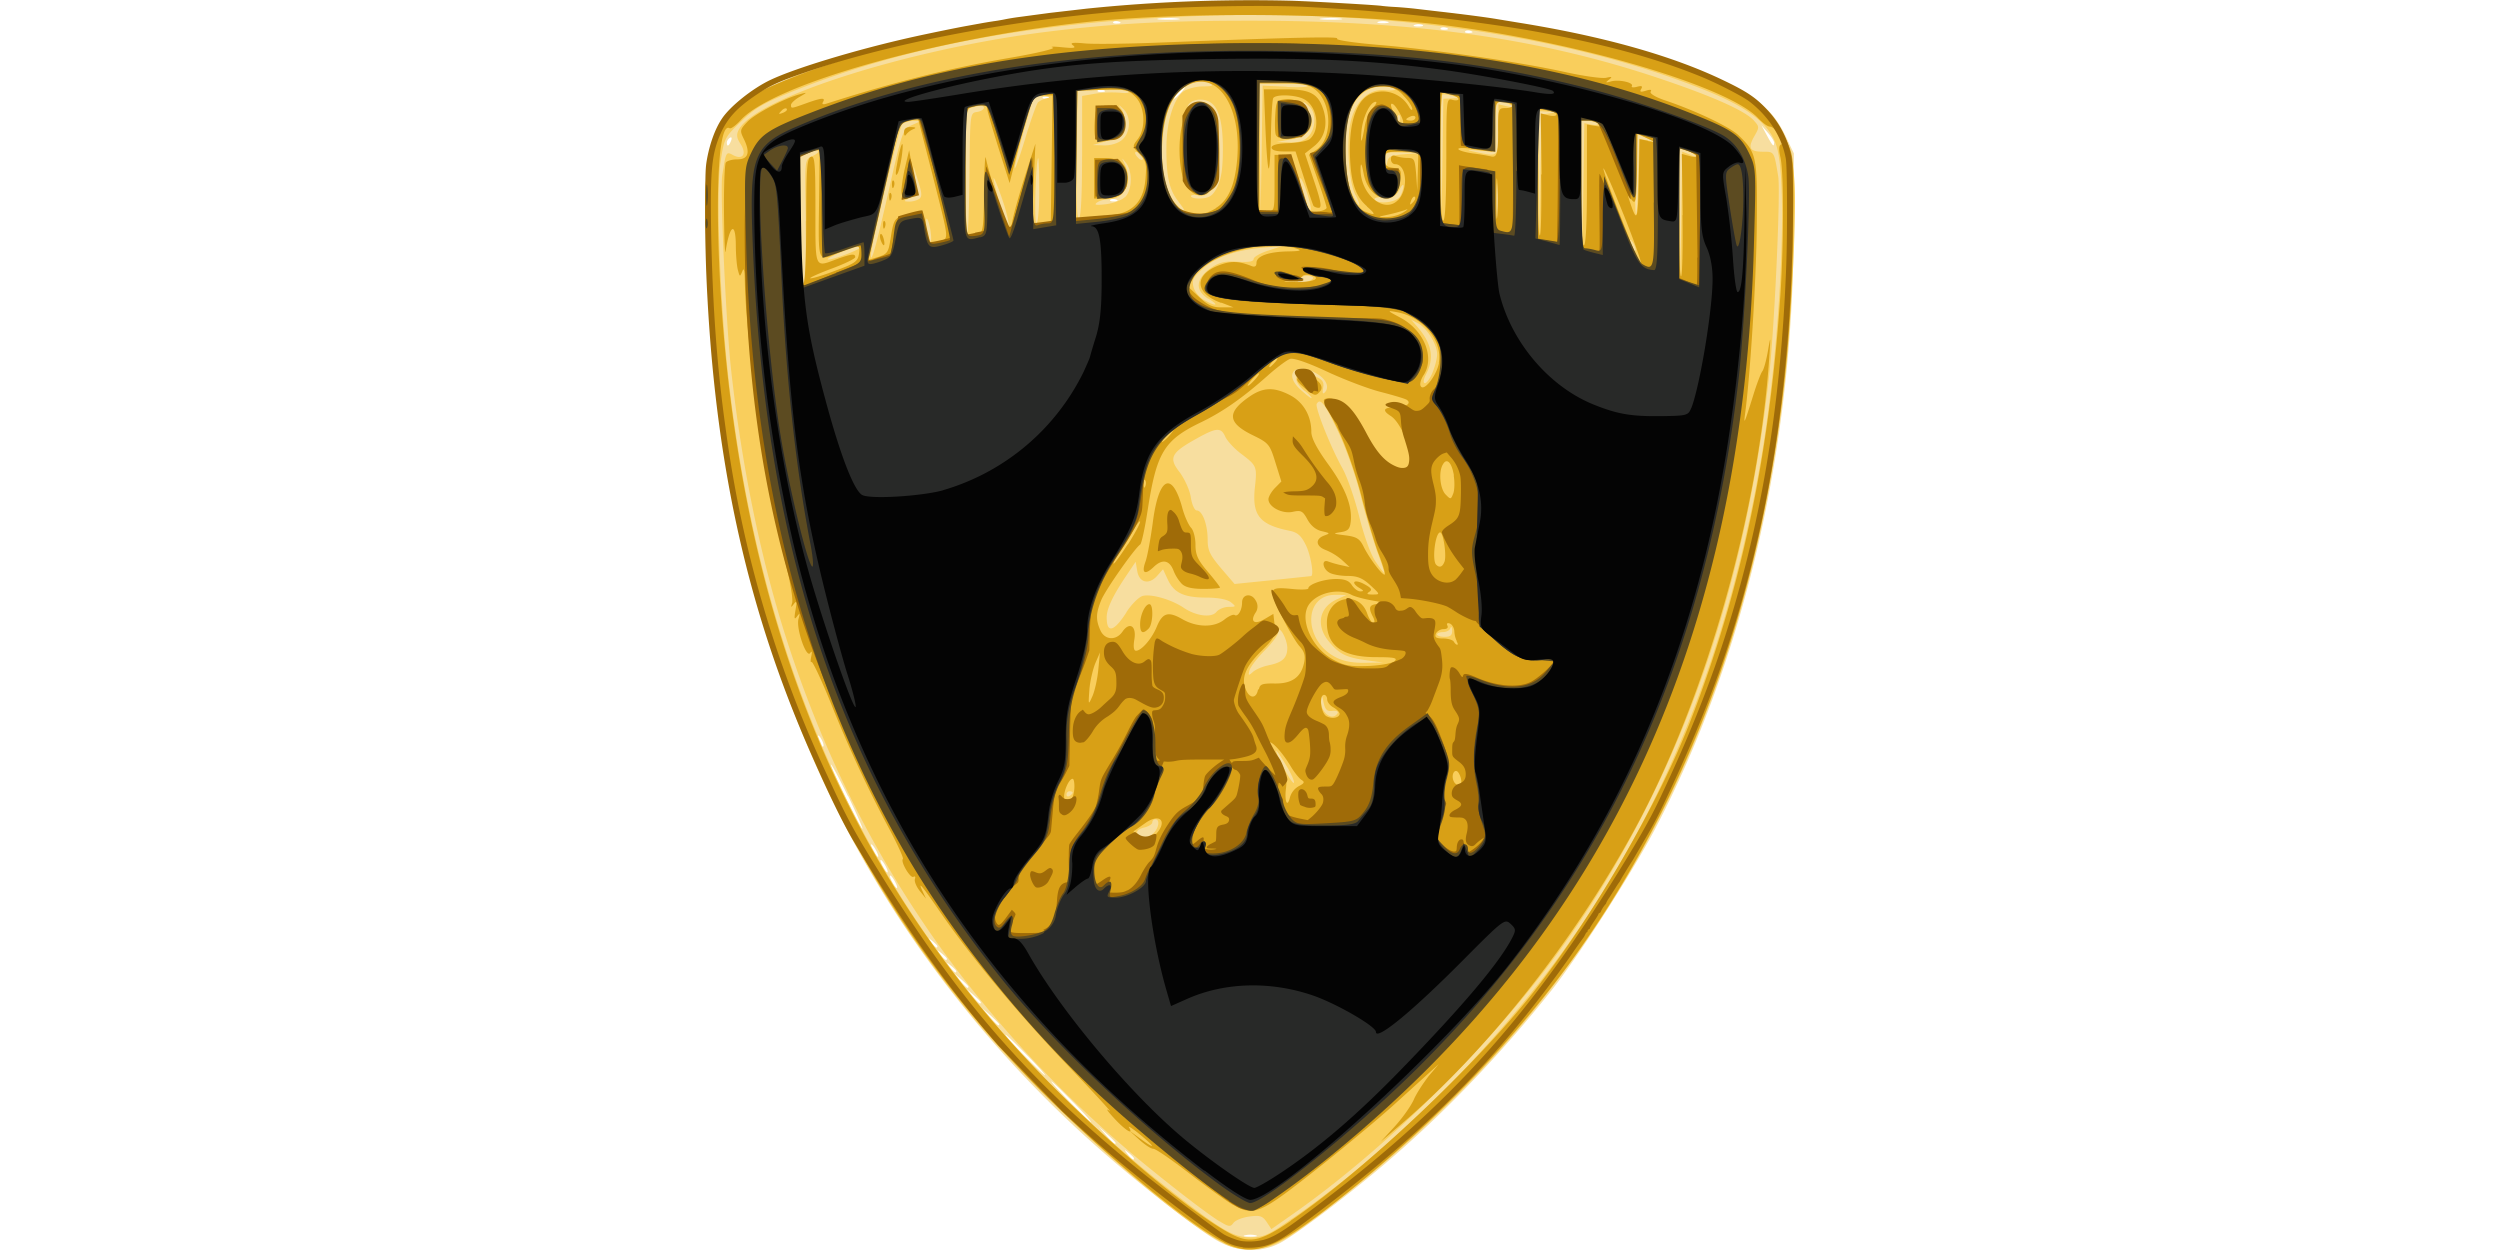
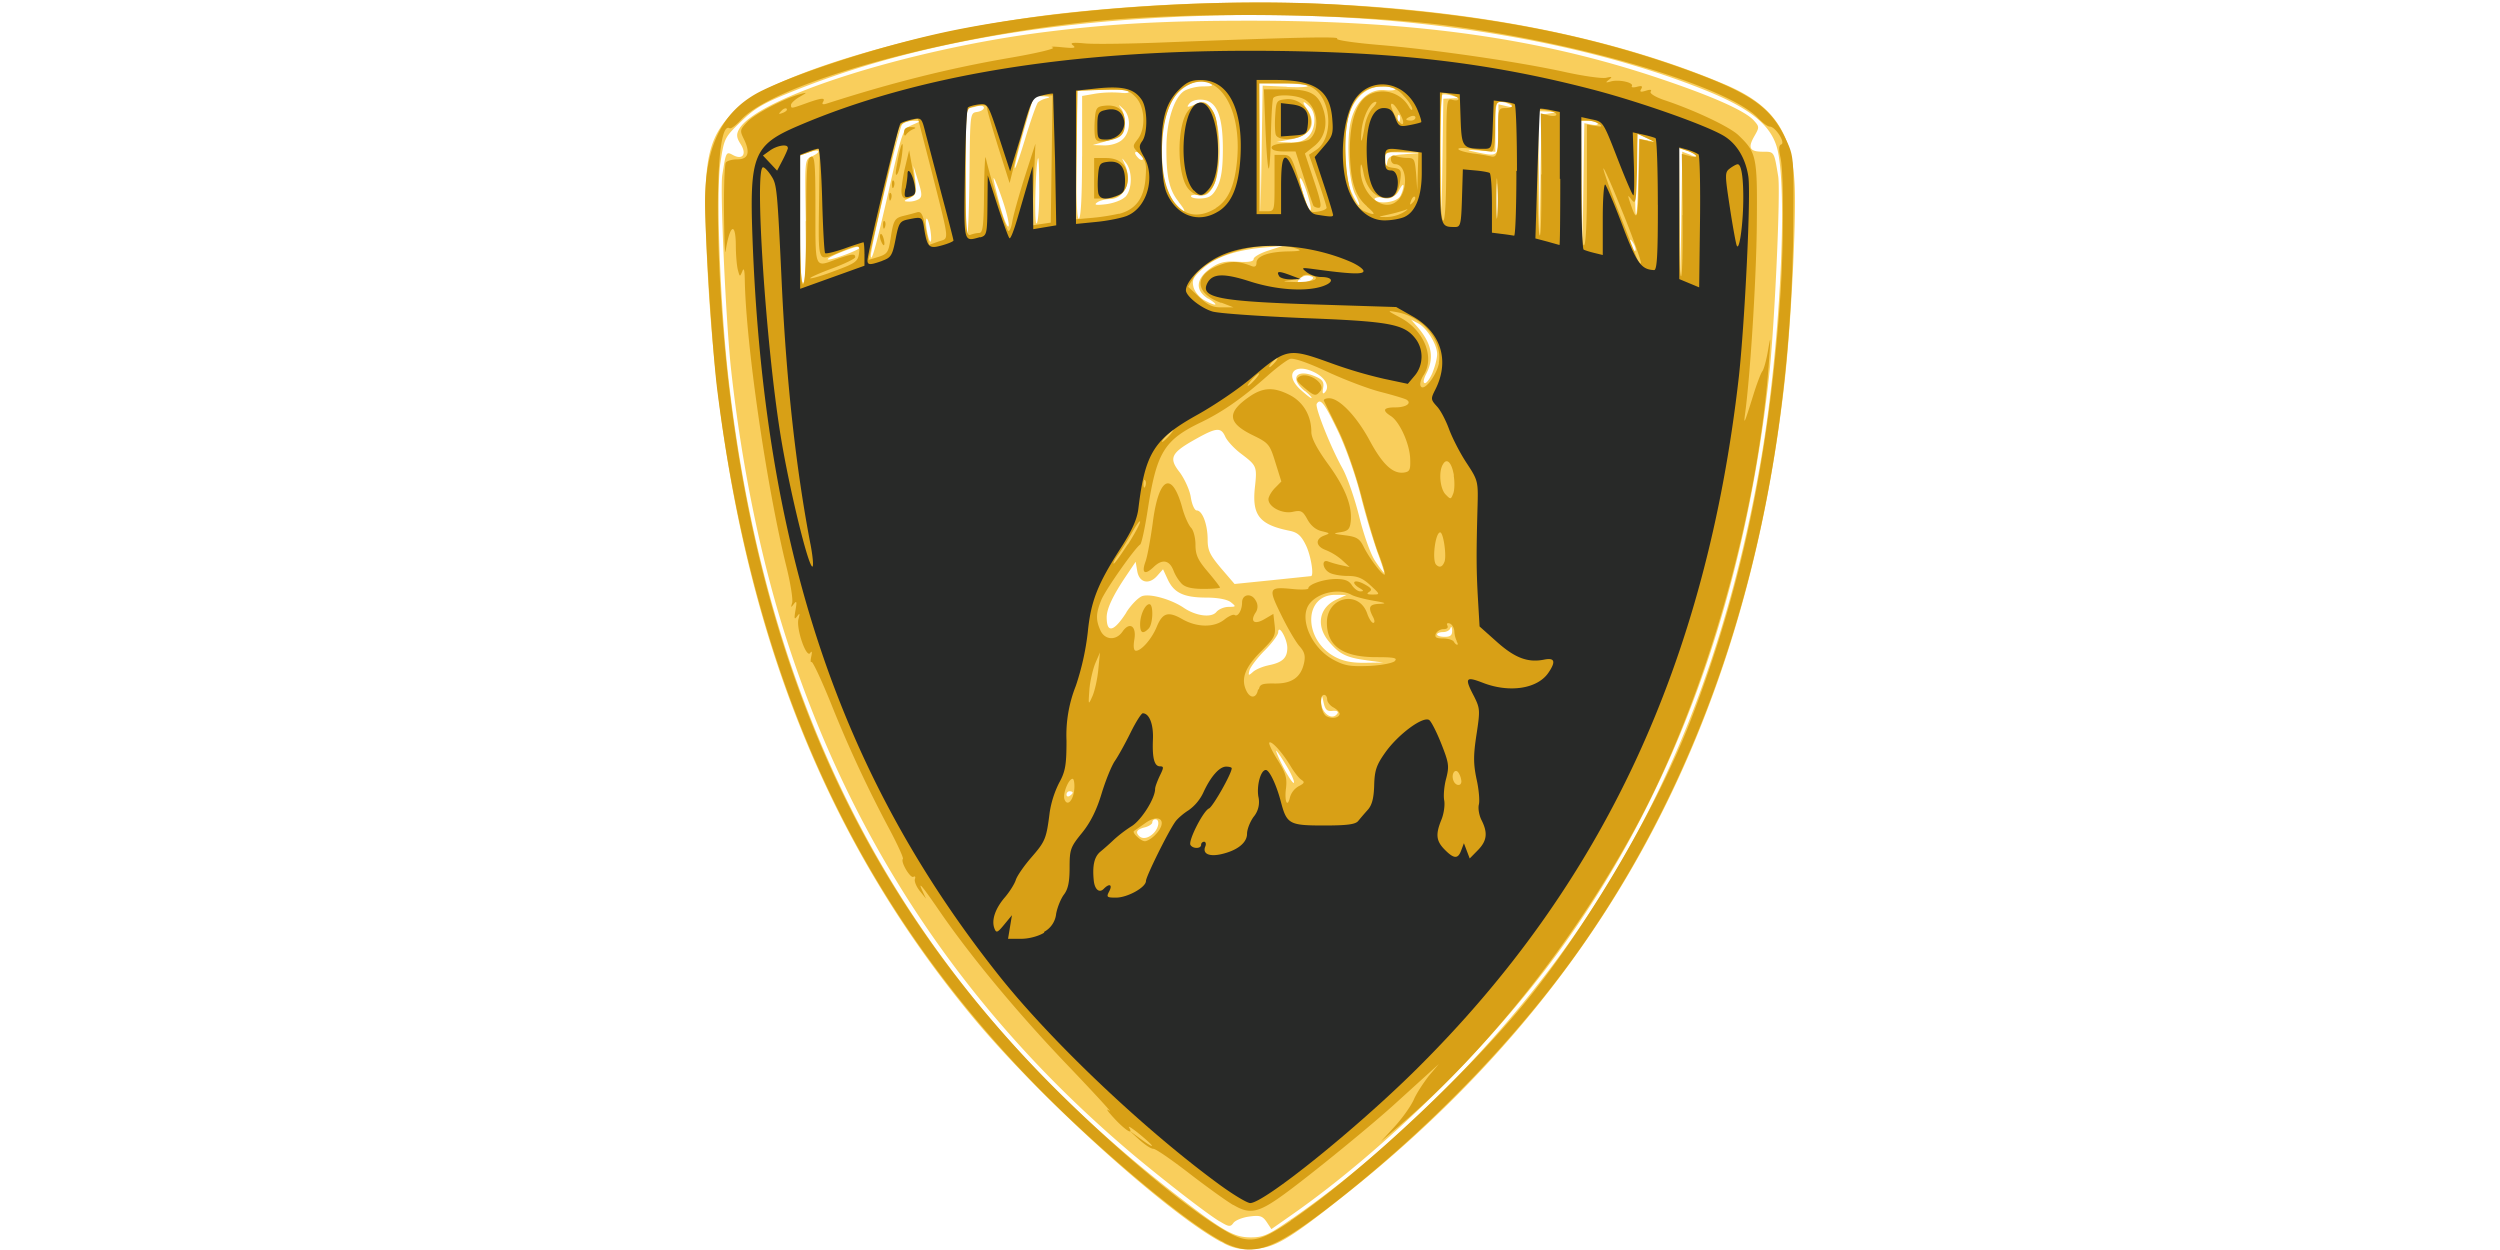
<svg xmlns="http://www.w3.org/2000/svg" width="400" height="200" viewBox="0 0 105.83 52.917">
-   <path d="M51.542 52.53c-.747-.42-2.88-2.06-4.576-3.52a48.293 48.293 0 0 1-7.487-8.091c-4.75-6.465-7.687-13.985-8.97-22.972-.614-4.287-.85-10.276-.46-11.61a4.04 4.04 0 0 1 1.516-2.13c.765-.534 3.215-1.5 5.412-2.133C41.63.733 46.776.1 52.877.087c7.78-.004 14.146 1.035 19.517 3.184 1.918.767 2.627 1.317 3.18 2.466l.364.755-.01 3.3c-.02 9.175-2.1 18.106-5.865 25.3-.962 1.834-3.236 5.38-4.36 6.803-2.082 2.63-4.488 5.154-6.877 7.2-1.613 1.4-4 3.2-4.66 3.537-.813.414-1.77.376-2.623-.103zm1.614-.236a1.05 1.05 0 0 0-.454 0c-.125.033-.023.06.227.06s.352-.027.227-.06zm-5.153-3.26c0-.027-.102-.132-.227-.23-.206-.164-.2-.16-.05.05.17.22.276.3.276.18zm-.778-.653c0-.024-.16-.187-.356-.363l-.357-.32.315.363c.294.34.4.424.4.32zm-1.816-1.74c-.46-.473-.864-.86-.9-.86s.3.386.77.858.864.858.9.858-.3-.386-.77-.858zm-1.944-1.98c-.46-.473-.864-.86-.9-.86s.3.386.77.858.864.858.9.858-.3-.386-.77-.858zm-1.167-1.298c0-.024-.16-.187-.356-.363l-.356-.32.314.363c.294.34.4.424.4.32zm-.777-.927c0-.025-.13-.16-.292-.3l-.292-.252.247.3c.23.28.336.357.336.252zm-.52-.66c0-.025-.13-.16-.292-.3l-.3-.25.247.297c.23.28.336.357.336.252zm-.518-.664c0-.027-.102-.132-.227-.23-.206-.164-.2-.16-.05.05.17.22.276.3.276.18zm-.4-.528c0-.027-.102-.13-.227-.23-.206-.163-.2-.16-.05.05.17.22.276.3.276.18zm-.4-.528c0-.027-.102-.132-.227-.23-.206-.164-.2-.16-.05.05.17.22.276.3.276.18zM37.89 37.33c-.076-.146-.168-.265-.204-.265s-.002.12.074.265.168.264.204.264.002-.12-.074-.264zm-.4-.66c-.076-.146-.168-.265-.204-.265s-.002.12.074.264.168.264.204.264.002-.12-.074-.264zm-.4-.66c-.077-.146-.17-.265-.205-.265s-.002.12.074.264.17.264.205.264.002-.12-.074-.264zm-1.195-2.307c-.37-.76-.695-1.36-.72-1.334-.057.058 1.246 2.716 1.332 2.716.035 0-.24-.62-.6-1.38zm-1.123-2.406c-.153-.268-.2-.182-.065.15.045.118.108.187.142.153s0-.17-.077-.303zM47.248 8.448c-.095-.038-.205-.033-.248.01s.034.075.17.068c.15-.006.182-.038.078-.08zm-16.3-2.492c.043-.118.022-.17-.05-.124s-.13.137-.13.204c0 .2.093.148.18-.08zm44.157.088c0-.065-.12-.258-.27-.43l-.27-.312.232.43c.24.445.305.512.305.312zM44.395 4.1c-.096-.038-.206-.034-.25.01s.034.075.17.07c.15-.006.182-.038.078-.08zM50 3.916c.13-.145.205-.264.17-.264s-.17.12-.3.264-.205.264-.17.264.17-.12.3-.264zm-3.28-.1c-.096-.038-.206-.033-.25.01s.034.075.17.07c.15-.006.183-.038.08-.08zm15.556-2.5c-.096-.04-.206-.035-.25.01s.033.074.17.07c.15-.007.183-.04.08-.08zm-1.038-.133c-.095-.038-.205-.033-.248.01s.033.075.17.068c.15-.006.182-.037.078-.08zm-1.03-.13a.493.493 0 0 0-.326 0c-.1.037-.016.068.162.068s.25-.03.162-.068zM47.376.92c-.095-.038-.205-.034-.248.01s.034.075.17.068c.15-.006.182-.038.078-.08zm11.35-.002a.73.73 0 0 0-.39.005c-.088.036.015.064.23.06s.286-.032.16-.066zM49.844.782a3.39 3.39 0 0 0-.779.001c-.195.03-.004.054.424.053s.588-.025.353-.055zm6.87 0a3.39 3.39 0 0 0-.778.001c-.195.03-.004.054.424.053s.587-.025.353-.055z" fill="#f7de9f" />
  <path d="M51.7 52.58c-2.32-1.242-7.744-6.156-10.564-9.574-7.178-8.698-10.76-19.206-11.246-33-.12-3.417.102-4.303 1.376-5.47C32.906 3.046 39.316 1.2 45.02.56 55.615-.6 65.786.5 73.05 3.588c2.03.867 2.818 2.02 2.925 4.28.07 1.485-.16 5.92-.43 8.305-1.667 14.68-7.697 25.796-18.72 34.5-2.3 1.824-2.86 2.147-3.744 2.2a2.09 2.09 0 0 1-1.37-.295zm2.993-.986c4.193-2.898 8.513-7.188 11.64-11.557 4.14-5.78 6.867-12.636 8.228-20.672.8-4.7 1.137-11.503.655-13.14-.284-.964-1.158-1.654-3.06-2.417C66.623 1.59 59.043.443 51.307.66c-7.033.197-12.712 1.213-17.584 3.143-1.393.552-1.746.753-2.352 1.34-.698.675-.716.7-.875 1.75-.188 1.227-.014 5.96.333 9.04 1.682 14.952 7.825 26.103 19.192 34.83 1.782 1.37 2.236 1.62 2.925 1.62.538 0 .76-.1 1.757-.8zm-3.073.108c-.604-.374-2.307-1.7-3.627-2.8-7.057-5.943-11.92-13.176-14.712-21.884-1.074-3.35-1.883-7.288-2.332-11.357-.218-1.97-.476-7.62-.375-8.247.158-.997.163-1.007.454-.85.412.224.596-.04.322-.466-.168-.26-.186-.4-.077-.605.7-1.35 7.204-3.418 13.026-4.145 2.812-.35 5.02-.472 8.634-.472 6.98 0 12.247.742 17.294 2.437 2.28.766 3.656 1.38 4.024 1.795.23.258.23.285.013.66-.284.5-.2.655.377.655.47 0 .46-.014.634 1.037.107.648-.155 6.4-.386 8.47-1.062 9.547-4.04 17.68-8.93 24.393-2.88 3.955-7.308 8.32-11.21 11.06l-.928.65-.2-.302c-.177-.257-.288-.292-.737-.23-.3.04-.593.162-.672.272-.126.176-.196.167-.58-.07zM48.835 35.27c.228-.232.27-.585.074-.585a.13.13 0 0 0-.13.13c0 .07-.146.167-.324.212-.325.08-.4.197-.237.362.146.15.403.1.617-.12zm-3.427-1.715c0-.032-.058-.058-.13-.058s-.13.063-.13.14.058.103.13.058.13-.108.13-.14zm9.06-1.12c-.218-.36-.417-.655-.442-.655s.1.318.303.706.4.683.442.655-.085-.346-.303-.706zm2.154-2.24c.046-.077-.045-.12-.214-.1-.232.026-.312-.05-.38-.364-.08-.37-.088-.374-.102-.06-.023.5.478.884.697.522zm-2.928-2.03c.583-.113.8-.305.8-.735 0-.386-.377-1.037-.385-.664-.002.112-.262.46-.577.776s-.602.7-.638.832c-.06.233-.044.24.15.068.12-.106.417-.23.66-.277zm4.158-.213c-.86-.113-1.158-.262-1.604-.803-.556-.673-.403-1.446.353-1.78l.4-.182-.462-.005c-1.36-.015-1.38 1.898-.03 2.624.345.185.726.26 1.27.253l.78-.012-.716-.094zm3.622-1.258c-.005-.145-.04-.2-.076-.1s-.177.165-.314.165-.25.045-.25.1.146.1.324.1c.24 0 .322-.068.314-.264zm-13.8-.765c.217-.338.53-.654.697-.7.355-.1 1.23.155 1.737.5s1.17.44 1.384.178c.095-.116.325-.213.512-.215.328-.004.33-.012.1-.198-.156-.12-.55-.195-1.037-.196-.953-.002-1.37-.198-1.634-.768l-.2-.432-.246.277c-.348.393-.76.296-.845-.197l-.068-.396-.4.594c-.568.842-.826 1.4-.826 1.754 0 .698.304.622.837-.208zM55.5 24.39c.133-.032-.015-.906-.225-1.322-.195-.4-.357-.532-.68-.597-1.275-.257-1.6-.65-1.473-1.835.1-.904.08-.924-.613-1.45-.272-.208-.558-.52-.638-.694-.185-.415-.372-.4-1.263.1-1.046.585-1.142.8-.667 1.404.2.273.42.74.468 1.053s.16.56.25.56c.24 0 .463.594.463 1.23 0 .47.1.66.57 1.22l.57.663 1.602-.163 1.635-.17zm2.812-1.004a30.843 30.843 0 0 1-.712-2.41c-.228-.898-.64-2.058-.983-2.768-.56-1.16-.723-1.365-.877-1.113-.085.14.594 1.848 1.083 2.72.206.367.528 1.293.716 2.056.197.798.484 1.597.676 1.882.183.272.352.495.375.495s-.102-.4-.278-.865zM55.23 16.55c-.673-.56-.33-.973.5-.592.262.122.327.23.28.472-.038.203-.014.27.068.186.233-.237.04-.617-.432-.852-.85-.423-1.286.075-.62.708.222.2.44.382.487.38s-.077-.14-.273-.302zm5.42-.8c.103-.252.188-.593.187-.76 0-.404-.433-1.105-.803-1.3l-.3-.158.275.315c.604.7.716 1.3.37 1.972-.123.242-.145.4-.058.4.077 0 .224-.206.327-.458zm-9.5-3.1c-.575-.357-.535-.85.104-1.3.364-.25.6-.303 1.134-.27.464.03.68-.007.68-.114 0-.087.277-.247.616-.356l.616-.2-.778.068c-1.2.106-2.036.393-2.587.878-.422.372-.487.495-.413.793.048.194.247.44.442.55.532.294.678.244.185-.06zM34.11 9.363c-.042-2.594-.052-2.6.248-2.738.43-.194.35-.34-.1-.18l-.4.138v2.692c0 1.867.044 2.695.142 2.695s.13-.778.1-2.61zm21.39 2.492c.134-.087.12-.126-.07-.176a.45.45 0 0 0-.405.114c-.133.145-.12.176.07.176a.92.92 0 0 0 .405-.114zm16.066-5.288c.2.076.297.08.224.01a1.268 1.268 0 0 0-.42-.215l-.292-.1.06 5.5.076-5.34.354.135zM36.4 10.496c.085-.085.018-.096-.194-.033-.507.15-1.167.44-1.167.512 0 .097 1.2-.33 1.36-.48zm1.244-2.53c.552-2.434.576-2.5.957-2.67l.392-.175-.34-.005c-.187-.003-.4.07-.47.16-.13.164-1.335 5.238-1.32 5.55.018.346.236-.454.782-2.86zm31.506 2.34c-.153-.268-.2-.182-.064.15.044.118.108.187.142.153s0-.17-.077-.303zm-1.767-5.03c.174.033.285.01.25-.05s-.2-.114-.385-.114h-.316l.06 5.35.076-5.247zm-28.01 4.4c-.05-.265-.118-.452-.153-.416s-.025.283.024.548.118.452.153.416.025-.283-.024-.548zm1.668-2.338c.024-2.54.026-2.556.316-2.598.16-.023.292-.104.292-.18s-.125-.104-.292-.06a2.3 2.3 0 0 1-.39.08c-.055 0-.097 1.23-.097 2.73s.033 2.697.073 2.656.084-1.224.097-2.63zM65.604 4.8c.326-.05.32-.056-.067-.075l-.42-.02.06 5.35.076-5.2.354-.056zM42.44 8.475c-.182-.538-.352-.958-.377-.932s.1.523.253 1.107.334 1.004.377.933-.07-.57-.253-1.108zm20.955-.566c-.027-.345-.05-.063-.05.627s.022.973.05.628a9.85 9.85 0 0 0 0-1.256zm-19.402.143c0-.773-.02-1.384-.047-1.354-.1.13-.178 2.763-.07 2.763.065 0 .118-.634.118-1.408zm1.815-1.43v-2.56l.58-.1a4.71 4.71 0 0 1 1.038-.035c.25.03.406.004.346-.057s-.57-.094-1.135-.072l-1.025.04-.035 2.75c-.023 1.846.01 2.723.097 2.667s.132-1.045.132-2.643zm15.645-2.457l.354-.013-.326-.098c-.178-.054-.366-.074-.42-.045s-.084 1.253-.068 2.72l.03 2.667.076-5.217.354-.013zm8.3 1.778c.344.072.343.07-.037-.106l-.4-.18-.065 1.605c-.036.883-.036 1.695 0 1.806s.08-.566.1-1.5l.036-1.698.353.074zm-19.856 2.6c-.4-.485-.532-1.077-.52-2.336.01-1.08.315-2.048.736-2.347.153-.1.512-.2.8-.202.43-.003.48-.027.286-.144-.325-.192-.86-.033-1.3.383-.914.885-1.006 3.772-.15 4.715.427.47.537.417.138-.068zm4.577-4.863c.563.027.955.003.872-.05s-.573-.098-1.1-.1l-.94-.002.06 5.483.085-5.386 1.023.047zm.85 4.47c-.12-.373-.25-.648-.286-.6s.035.37.156.745.25.648.286.6-.034-.37-.156-.744zm-7.704.2c.307-.283.333-1.088.048-1.45-.195-.247-.197-.246-.065.032.34.717.013 1.494-.63 1.497-.185 0-.424.065-.53.142-.145.105-.053.124.367.075.308-.036.673-.17.8-.295zm9.758-.1c-.3-.567-.4-2.416-.173-3.208.223-.8.785-1.3 1.438-1.225.266.027.456.001.423-.054s-.296-.1-.582-.1c-.64 0-1.185.494-1.395 1.265-.234.858-.174 2.547.113 3.193.138.3.285.56.325.56s-.025-.193-.146-.43zm-18.48.18c.14-.1.137-.225-.03-.757l-.2-.647.074.602c.066.54.04.62-.23.75s-.28.15-.043.156a.888.888 0 0 0 .43-.104zM59.28 8.3c.074-.14.133-.334.132-.43s-.077-.025-.17.156c-.135.268-.258.328-.643.316-.262-.008-.445.037-.407.1.14.23.947.124 1.086-.142zm-7.74-.405c.16-.33.226-.78.226-1.585 0-1.4-.252-2.027-.855-2.087-.237-.024-.465.04-.56.157-.14.173-.1.178.25.04.37-.142.433-.128.65.146.47.6.508 2.72.06 3.414-.17.264-.3.326-.588.283-.204-.03-.34-.003-.3.06s.254.097.48.075c.32-.03.46-.142.636-.502zm-7.598-3.567a.99.99 0 0 1 .37-.169c.174-.043.127-.07-.145-.08l-.405-.015-.407 1.42c-.223.78-.403 1.5-.398 1.618s.204-.447.442-1.235.484-1.48.544-1.54zm15.51 2.2l.673-.048-.746-.024c-.736-.024-.745-.02-.728.34.015.3.027.314.073.073.047-.247.157-.298.728-.34zm-11.12.044c-.047-.077-.147-.14-.223-.14-.086 0-.076.076.026.2.176.218.337.17.197-.06zm15.1-1.077v-1.08l.358.084c.265.063.306.05.162-.05a.9.9 0 0 0-.422-.136c-.197-.002-.227.136-.227 1.056v1.056l-.68-.052c-.53-.04-.58-.03-.227.046 1.068.23 1.037.258 1.037-.935zm-15.938.43c.37-.304.398-.995.054-1.315-.22-.206-.228-.206-.078-.002.2.287.138 1.042-.113 1.173-.1.054-.4.16-.648.23l-.454.13.472.014c.282.008.6-.084.767-.23zm7.9-.153c.3-.316.34-.957.056-1.245-.294-.3-.362-.255-.128.086.45.656.167 1.148-.75 1.3l-.54.1.55.016c.393.012.625-.06.8-.247zm3.84-.9c-.043-.044-.074.034-.068.173.006.154.037.185.078.08.038-.095.033-.2-.01-.253z" fill="#f9ce5c" />
  <path d="M51.825 52.6c-1.56-.757-5.64-4.194-8.36-7.043-7.427-7.77-11.572-16.962-13.102-29.04-.202-1.605-.517-6.432-.518-7.943-.002-2.45.764-3.94 2.436-4.75 1.8-.866 5.383-1.993 8.13-2.55C45.216.31 51.93-.12 57.012.22c5.7.38 9.974 1.18 14.1 2.633C74.06 3.9 74.946 4.49 75.6 5.895c.336.72.338.75.315 3.633-.1 11.846-3.175 22.296-9.01 30.608-2.743 3.906-6.63 7.894-10.815 11.098-2.237 1.7-3.04 1.97-4.266 1.375zm2.82-.928c3.057-2.078 7.866-6.608 10.264-9.665 2.57-3.28 5.307-8 6.68-11.556 2.1-5.45 3.292-11.027 3.766-17.762.16-2.25.166-5.37.014-6.036-.076-.335-.066-.505.033-.538.2-.065-.248-.755-.48-.755-.093 0-.3-.155-.483-.343-1.22-1.332-7.495-3.202-13.213-3.94C57.07.55 50.08.483 45.93.94c-6.382.7-13.19 2.635-14.57 4.14-.208.226-.42.383-.473.35-.67-.42-.662 5.857.015 11.295C32.387 28.668 36.65 37.9 44.24 45.657c2.677 2.73 5.933 5.476 7.683 6.478.94.538 1.375.466 2.725-.453zm-2.448-.664c-.295-.175-1.136-.78-1.87-1.347s-1.4-1.028-1.504-1.028-.36-.173-.593-.384l-.423-.384.486.355c.654.478.618.344-.055-.207-.298-.244-.498-.372-.446-.285.217.356-.163.12-.64-.4-.282-.308-.367-.44-.188-.3s-.64-.75-1.82-1.984c-2.08-2.176-4.065-4.57-5.37-6.47-.744-1.083-.94-1.315-.727-.858l.154.33-.266-.33c-.146-.182-.238-.407-.205-.502s.006-.137-.062-.095c-.13.082-.558-.644-.447-.757.036-.036-.223-.604-.573-1.263a52.95 52.95 0 0 1-2.48-5.34c-.406-1-.774-1.78-.816-1.737s-.047-.06-.01-.23c.044-.203.027-.253-.048-.146-.164.233-.602-1.05-.493-1.445.068-.245.056-.265-.062-.105-.114.154-.128.096-.065-.264.064-.366.05-.42-.068-.265-.127.17-.138.16-.073-.043.04-.133-.066-.816-.24-1.52-.843-3.406-1.723-9.467-1.766-12.173-.007-.416-.04-.517-.108-.337-.1.238-.105.233-.184-.066-.047-.176-.085-.635-.087-1.016-.003-1.05-.257-.916-.434.23-.028.182-.058-.56-.067-1.65s.027-2.04.08-2.113.27-.132.482-.132c.466 0 .56-.285.283-.853-.182-.37-.174-.4.153-.746.336-.343 1.556-.983 2.228-1.163.313-.085.312-.08-.033.12-.196.114-.356.265-.356.335 0 .164-.004.164.648-.07s.824-.248.706-.052c-.058.095-.004.12.155.068 2.788-.895 5.177-1.492 7.695-1.927 1.193-.204 2.024-.402 1.88-.446s.033-.05.4-.012c.495.05.602.03.454-.08s-.024-.132.518-.082c.393.036 1.968.014 3.5-.05 5.17-.2 7.326-.256 7.164-.153-.088.057.706.176 1.764.265 2.35.197 5.93.718 7.87 1.145.792.175 1.58.286 1.753.247.255-.058.277-.043.118.082s-.145.138.086.072c.335-.095.977.047.885.197-.035.058.062.072.217.03.204-.054.252-.03.178.093s-.027.143.2.073c.187-.06.262-.046.2.04-.047.078.208.233.6.365 1.294.434 2.757 1.13 3.123 1.484.77.742.8.896.772 3.823-.022 2.27-.274 6.305-.495 7.955-.07.52-.03.43.35-.792.147-.472.318-.923.38-1s.168-.465.236-.858c.118-.68.12-.665.057.275-.454 6.592-2.693 14.44-5.702 19.984-2.56 4.716-6.26 9.385-9.904 12.496l-.84.718.6-.652c.326-.36.685-.868.8-1.133s.402-.7.635-1l.424-.5-.447.403-1.3 1.18c-1.013.935-3.638 3.08-4.82 3.94-1.076.78-1.435.856-2.134.44zM48.9 35.347c.55-.56.22-.957-.418-.502l-.475.333c-.105.063.285.434.456.434.098 0 .295-.12.438-.264zm-3.42-1.985c.01-.215-.022-.392-.074-.392-.176 0-.43.643-.344.872.124.33.393.022.418-.48zm9.5-.08c.238-.122.262-.175.117-.265-.1-.062-.307-.32-.458-.575-.342-.574-.815-1.098-.906-1.005-.038.038.122.37.354.74.348.554.4.76.353 1.186-.075.57.057.864.17.378a.8.8 0 0 1 .37-.46zm6.883-.213a.81.81 0 0 0-.113-.344c-.142-.23-.33.037-.224.318.088.235.34.255.338.027zM56.7 30.2c0-.063-.118-.178-.26-.256s-.258-.228-.258-.335-.058-.193-.13-.193c-.222 0-.146.77.1.904s.56.064.56-.12zm-10.207-1.85l.07-.727-.2.462c-.1.254-.223.76-.248 1.122-.046.65-.044.654.13.264.097-.218.21-.723.248-1.122zm6.8.84c.033-.224.136-.263.667-.255.727.01 1.112-.26 1.244-.873.064-.298.02-.465-.188-.7-.15-.162-.5-.756-.775-1.32-.57-1.16-.546-1.208.5-1.105.353.035.643.022.643-.028 0-.173.66-.398 1.172-.398.37 0 .556.072.673.264.1.145.25.262.358.26.155-.003.15-.032-.03-.138-.403-.24-.24-.4.18-.176.315.166.367.242.228.332-.133.085-.094.116.143.115.324-.002.324-.002-.1-.394-.324-.3-.55-.392-.95-.392-.3 0-.64-.06-.777-.137-.308-.168-.347-.6-.044-.47a4.54 4.54 0 0 0 .55.155l.345.075-.326-.3a2.48 2.48 0 0 0-.68-.418c-.427-.154-.465-.466-.074-.613.266-.1.26-.1-.097-.187-.244-.052-.46-.228-.607-.494-.2-.365-.274-.403-.62-.326-.443.1-1.032-.204-1.032-.533 0-.1.123-.32.273-.473l.273-.278-.25-.8c-.24-.777-.28-.828-.968-1.163-1.064-.522-1.1-.96-.136-1.626.583-.404 1.04-.42 1.732-.06.56.3.892.87.892 1.555 0 .255.234.705.706 1.355.73 1 1.033 1.78.96 2.442-.035.314-.115.396-.432.444-.342.052-.318.068.195.132.488.06.616.14.783.48.267.543.9 1.352.902 1.153 0-.088-.12-.474-.27-.858s-.472-1.47-.718-2.416c-.258-.992-.678-2.187-.994-2.832l-.6-1.222c-.024-.06.076-.107.223-.107.43 0 1.16.763 1.715 1.792.545 1.012.984 1.42 1.453 1.353.245-.036.28-.117.26-.6-.027-.634-.45-1.56-.822-1.795-.378-.24-.312-.364.2-.364.448 0 .704-.177.47-.325-.07-.043-.56-.192-1.1-.33s-1.555-.527-2.276-.863c-.796-.372-1.407-.582-1.554-.534-.134.043-.558.36-.943.702-1.063.947-1.903 1.536-2.832 1.983-1.56.75-1.88 1.28-2.255 3.718-.117.76-.258 1.413-.316 1.453-.243.17-1.47 1.92-1.646 2.347-.23.562-.24.842-.04 1.286.188.42.667.447.937.055.3-.436.602-.235.5.34-.05.306-.024.47.072.47.23 0 .67-.507.875-1.008.246-.6.485-.673 1.082-.33.623.356 1.35.365 1.782.02.18-.144.375-.233.433-.196.14.1.318-.206.318-.53 0-.356.403-.412.577-.08a.46.46 0 0 1-.019.53c-.23.374-.02.502.4.25l.366-.215.055.48c.05.43-.01.543-.564 1.094-.685.68-.87 1.154-.646 1.655.168.376.448.354.507-.04zm-5.03-2.763c0-.392.212-.85.393-.85s.155.84-.03 1.03c-.243.248-.363.2-.363-.18zm1.748-1.73a1.79 1.79 0 0 1-.33-.53c-.17-.457-.474-.518-.84-.168-.383.366-.53.267-.347-.233.075-.204.206-.926.3-1.6.243-1.95.796-2.274 1.24-.72.1.4.286.794.388.898s.185.427.185.718c0 .428.1.647.52 1.14.285.336.518.638.518.67s-.316.058-.704.058c-.482 0-.77-.068-.918-.22zm5.187-8.297c-.312-.262-.353-.35-.206-.45.36-.242 1.156.288.903.6-.195.24-.246.23-.697-.15zm3.847 11.583c.127-.13-.036-.163-.78-.163-1.418 0-2.095-.472-2.095-1.46 0-1.1 1.363-1.4 1.71-.377.073.212.187.386.254.386s.066-.106-.013-.255c-.22-.417-.157-.536.287-.552.315-.012.248-.045-.268-.132-.38-.064-.798-.176-.93-.25-.53-.288-1.416-.097-1.78.385-.455.604.075 1.853 1 2.355.495.27.728.3 1.52.272.516-.025 1.01-.12 1.097-.208zm2.625-.84a1.091 1.091 0 0 1-.105-.418c-.008-.148-.095-.296-.194-.33-.1-.037-.144-.002-.1.088s-.007.15-.163.15c-.14 0-.287.1-.328.198-.054.15.02.198.303.198.208 0 .413.06.457.132s.1.132.145.132.024-.068-.026-.15zm-.522-3.36c.097-.257-.047-1.245-.182-1.245-.206 0-.353 1.18-.172 1.366.142.145.27.1.353-.122zm-13.4-.737c.285-.447.515-.878.514-.958s-.146.112-.322.426-.442.744-.6.957-.236.388-.194.388.3-.366.592-.814zm13.8-2.914c-.09-.554-.3-.76-.46-.483-.2.308-.13 1.028.1 1.276.22.227.23.225.33-.03.058-.146.067-.5.02-.763zm-13.074.196c-.043-.044-.074.034-.068.173.006.154.037.185.078.08.037-.095.033-.2-.01-.253zm1.023-1.884c.13-.145.206-.264.17-.264s-.17.12-.3.264-.205.264-.17.264.17-.12.3-.264zm11.41-3.08c.17-.93-.66-1.945-1.757-2.145-.45-.082-.45-.08.13.228 1.02.545 1.48 1.715.966 2.46-.1.164-.16.364-.1.448.138.227.67-.46.77-.992zm-7.783.706c.13-.145.205-.264.17-.264s-.17.12-.3.264-.205.264-.17.264.17-.12.3-.264zm.843-.726c.1-.1.132-.198.097-.198s-.137.1-.226.198-.132.198-.096.198.137-.1.226-.198zm-2.268-2.52c-1.12-.4-1.175-1.175-.116-1.587.513-.2.84-.194 1.4.027.136.054.206.008.206-.135 0-.285.5-.47 1.337-.486.53-.01.604-.035.348-.12-1.33-.434-3.78.255-4.34 1.218l-.237.4.472.44c.367.344.58.44.96.43h.488l-.518-.2zM34.13 9.335c0-2.206.03-2.63.194-2.695s.194.235.194 2.23c0 2.563-.047 2.452.907 2.1.634-.228.778-.243.778-.084 0 .063-.44.278-.978.478s-.956.387-.928.415.493-.1 1.03-.308c.87-.318.988-.402 1.035-.73.058-.407.005-.407-.923-.02-.835.348-.8.417-.768-2.13l.025-2.3a10.89 10.89 0 0 0-.42.145l-.408.145v2.77c0 1.812.045 2.74.13 2.687s.13-1.097.13-2.7zm21.5 2.52c.13-.084.097-.132-.126-.2-.164-.044-.33-.027-.37.037s-.274.14-.523.172c-.364.045-.325.06.195.075.357.01.726-.03.82-.093zm15.603-2.74l-.038-2.6.362.1c.427.108.262-.113-.2-.252l-.292-.1V8.98c0 1.494.044 2.716.097 2.716s.08-1.166.06-2.6zm-2.505-.035c-.44-1.1-.823-1.98-.85-1.95s.25.818.616 1.753l.787 2.016c.066.173.15.286.184.25s-.295-.967-.735-2.068zm-31.035 1.072c.123-.834.17-.92.562-1.015.2-.046.445-.114.564-.15.173-.052.246.08.364.657l.147.722.394-.14c.458-.163.5.138-.3-3.02L38.86 5.02l-.4.105c-.374.1-.412.17-.62 1.13l-.65 2.888-.428 1.863.42-.13c.37-.116.43-.2.507-.724zm-.407.03c-.042-.112-.048-.233-.012-.27s.096.054.134.204c.08.315-.01.363-.12.066zm.095-.644c-.006-.14.025-.217.068-.173s.048.158.01.253c-.04.105-.072.074-.078-.08zm.258-1.188c-.006-.14.025-.217.068-.173s.048.158.01.253c-.04.105-.072.074-.078-.08zm.52-.308a6.77 6.77 0 0 1 .17-1.023l.157-.66.162.912c.132.745.13.932-.007 1.022-.32.207-.494.118-.48-.25zm-.4-.22c-.006-.14.025-.217.068-.173s.047.158.01.253c-.04.105-.072.074-.078-.08zm.202-.803c.147-.884.312-1.27.228-.528-.042.363-.13.75-.196.858-.078.13-.1.014-.033-.33zm.308-1.42c-.001-.155.095-.228.3-.22s.227.035.097.086a.8.8 0 0 0-.3.22c-.06.1-.096.057-.097-.086zm28.91 2.23V5.273l.356.058c.28.045.314.027.162-.082a.998.998 0 0 0-.486-.142l-.292-.002v2.64c0 1.673.047 2.64.13 2.64s.13-.94.13-2.557zm-25.722 2.03c.15 0 .187-.336.2-1.75.01-.962.043-1.6.075-1.42.1.526.836 2.96.942 3.078.054.06.134-.12.18-.396s.285-1.126.53-1.9l.447-1.387-.152 3.46.802-.12.075-5.386h-.4c-.395 0-.418.033-.694.958a36.032 36.032 0 0 0-.5 1.856l-.224.898-.475-1.5c-.26-.83-.475-1.576-.475-1.658 0-.166-.18-.185-.616-.065-.3.08-.292.1-.292 2.786 0 2.413.022 2.697.205 2.626a1.3 1.3 0 0 1 .389-.08zm23.805-2.46l-.038-2.6.33.084c.18.046.33.03.33-.035s-.176-.146-.4-.178l-.4-.058v2.675c0 1.476.044 2.684.097 2.685s.08-1.166.06-2.6zm-1.876.313c-.026-.38-.047-.07-.047.693s.02 1.075.047.693a12.211 12.211 0 0 0 0-1.386zM47.362 9.056c.707-.18 1.06-.65 1.13-1.497.05-.628.02-.758-.257-1.04-.308-.314-.3-.33-.08-.618.363-.456.318-1.385-.088-1.797-.3-.306-.4-.327-1.393-.3l-1.07.038-.07 5.442.683-.06a8.89 8.89 0 0 0 1.145-.177zm-1.045-1.5V6.69h.498c.598 0 .927.313.927.88 0 .52-.358.835-.95.835h-.476v-.858zm.052-1.704c-.037-.1-.05-.44-.027-.757.036-.516.077-.58.4-.617.562-.066.88.184.88.7s-.153.668-.75.783c-.3.058-.448.03-.494-.098zm14.857.896c0-2.525.007-2.6.258-2.52.143.038.258.022.258-.035 0-.093-.43-.26-.68-.265-.054-.001-.097 1.216-.097 2.705 0 1.717.047 2.707.13 2.707s.13-.95.13-2.592zm8.527-.778c.35.068.35.068-.036-.118l-.4-.186L69.3 7.18c-.033 1.373-.056 1.5-.228 1.275s-.18-.217-.057.146c.285.84.322.74.357-.96l.036-1.75.353.068zM59.4 8.996c.213-.133.236-.17.066-.1a7.29 7.29 0 0 1-.714.192c-.446.097-.447.1-.065.1a1.51 1.51 0 0 0 .713-.192zm-7.932-.188c.52-.323.8-.936.9-2.02.207-2.25-.804-3.808-2.073-3.194-.65.315-1.023 1.144-1.097 2.447-.135 2.38.895 3.63 2.282 2.768zm-1.133-.78c-.533-.543-.54-2.8-.01-3.375.395-.43.716-.42 1.003.026.18.28.23.634.23 1.623s-.05 1.344-.23 1.624c-.27.42-.643.458-.992.103zm5.824.777c0-.06-.168-.6-.373-1.18l-.373-1.074.307-.205c.696-.465.675-1.976-.036-2.546-.276-.22-.526-.27-1.358-.27h-1.02v5.414h.324c.322 0 .324-.01.324-1.2V6.556l.357.001c.336.002.377.07.726 1.23.365 1.212.374 1.227.745 1.172.207-.03.376-.104.376-.163zm-.558-.094c-.03-.054-.213-.6-.407-1.2l-.352-1.1h-.507c-.32 0-.507-.06-.507-.165s.243-.172.718-.186c.394-.012.796-.088.894-.17.48-.406.32-1.434-.267-1.706-.385-.18-1.172-.197-1.274-.03-.04.066-.084.777-.098 1.58s-.058 1.43-.097 1.4-.1-.8-.136-1.713l-.065-1.64h.9c1.058 0 1.397.18 1.617.86.202.626.057 1.2-.4 1.554l-.38.303.382 1.15c.3.877.34 1.15.204 1.15-.098 0-.203-.044-.233-.1zm-1.592-3c-.038-.1-.05-.472-.027-.825.04-.62.056-.645.46-.685.837-.082 1.425 1.03.783 1.486-.358.256-1.122.27-1.214.024zm3.854 3.018c-.506-.434-.7-1.083-.72-2.307-.012-1.322.3-2.202.892-2.45a1.276 1.276 0 0 1 1.6.536c.08.145.15.185.15.1s-.166-.35-.374-.56a1.06 1.06 0 0 0-.89-.386c-1.124 0-1.638.964-1.56 2.926.052 1.352.33 2.163.807 2.36s.498.14.096-.206zm1.317-.253c.454-.462.37-1.525-.12-1.525-.098 0-.18-.095-.18-.212 0-.14.07-.185.204-.132a1.72 1.72 0 0 0 .512.08c.277 0 .3.066.353.692l.047.692.048-1.65h-.713c-.67 0-.714.02-.714.32 0 .252.076.33.357.363.314.037.35.1.313.438-.067.584-.25.86-.576.855-.48-.005-.864-.415-.987-1.055-.077-.403-.118-.48-.128-.238-.044 1.087.984 1.977 1.58 1.37zm.713-.142c-.04-.04-.112.033-.16.163-.07.188-.054.204.073.074.1-.1.128-.196.088-.237zm3.525-2.777c0-.966.005-.982.332-.982.188 0 .297-.057.252-.132s-.223-.132-.396-.132c-.3 0-.316.024-.316 1.056 0 .76-.045 1.054-.162 1.05a11.47 11.47 0 0 1-.777-.11c-.337-.056-.616-.057-.616 0s.277.14.616.188a9.87 9.87 0 0 1 .745.122c.27.078.324-.1.324-1.058zm-5.643-.23c.046-.276.196-.618.335-.76s.195-.257.126-.257c-.23 0-.543.64-.6 1.217-.062.652.017.537.138-.2zm1.625-.15c0-.178-.316-.726-.45-.778-.103-.04-.086.1.05.385.173.377.4.6.4.393zm.518-.2c0-.07-.087-.095-.194-.052s-.194.1-.194.128.088.052.194.052.194-.058.194-.128zM33.3 4.602c-.04-.04-.145 0-.232.1-.127.13-.112.146.073.074.128-.05.2-.122.16-.163z" fill="#d8a016" />
-   <path d="M52.614 52.8c-.488-.068-.82-.23-1.517-.74-2.392-1.746-4.37-3.365-6.14-5.03l-2.696-2.77c-2.144-2.447-3.92-4.955-6.097-8.6-.48-.805-1.065-2.005-1.864-3.825-2.595-5.9-3.95-11.878-4.35-19.154a63.546 63.546 0 0 1-.097-4.111c.005-1.328.012-1.487.075-1.837.12-.663.352-1.3.634-1.713.348-.523 1.293-1.277 2.05-1.636 1.07-.507 3.672-1.294 6.02-1.817.637-.142 1.893-.4 2.32-.475l.584-.106a16.822 16.822 0 0 1 .584-.095 7.68 7.68 0 0 0 .454-.08 9.31 9.31 0 0 1 .52-.085l1.346-.18 1.557-.18a68.116 68.116 0 0 1 8.68-.335c1.1.038 3.63.184 3.83.22a8.42 8.42 0 0 0 .55.044c.246.014.655.05.905.08l.892.105c1.13.128 2.1.256 2.53.33l.892.147c3.57.573 6.528 1.4 8.728 2.466.952.457 1.332.715 1.794 1.213a4.02 4.02 0 0 1 1.03 1.967c.143.654.08 4.727-.115 7.314-.265 3.53-.72 6.5-1.475 9.61-.815 3.357-1.907 6.43-3.497 9.84-.537 1.154-.683 1.436-1.128 2.197l-.452.777a3.21 3.21 0 0 1-.114.182l-.136.214-.18.297a4.98 4.98 0 0 0-.152.264.156.156 0 0 1-.033.05 3.62 3.62 0 0 0-.163.248l-.267.418a1.123 1.123 0 0 0-.126.22c0 .018-.01.038-.024.044a1.2 1.2 0 0 0-.203.32c0 .017-.022.04-.05.05s-.05.034-.05.053-.08.152-.178.296-.18.277-.18.294-.022.04-.048.05-.05.042-.05.07-.014.05-.027.05-.048.04-.073.1a1.24 1.24 0 0 1-.07.124 21.792 21.792 0 0 0-.478.675 38.384 38.384 0 0 1-.808 1.124c-2.92 3.946-5.974 6.908-10.77 10.45-.7.516-1.03.7-1.44.807a2.79 2.79 0 0 1-.934.07zm.83-.3c.404-.104.74-.3 1.38-.763 6.128-4.522 9.553-8.2 13.454-14.45 1.05-1.68 1.557-2.57 1.975-3.455 1.136-2.4 1.954-4.416 2.626-6.44 1.633-4.926 2.515-10.13 2.737-16.16.052-1.416.042-4.16-.016-4.5-.16-.928-.72-1.8-1.544-2.435-.3-.226-1.363-.773-2.042-1.05-2.015-.823-4.316-1.44-7.33-1.968-1.77-.3-4.08-.594-6.3-.777l-.6-.05A103.26 103.26 0 0 0 55.234.29C53.664.216 50.83.256 48.85.376 43.663.692 37.972 1.73 34.07 3.072c-1.074.37-1.456.543-2 .907-.9.594-1.3 1.046-1.608 1.77-.347.847-.4 1.56-.358 4.117.066 3.24.256 5.767.633 8.42a50.135 50.135 0 0 0 4.3 14.578c.87 1.893 1.122 2.35 2.508 4.573a86.158 86.158 0 0 0 1.661 2.51c2.612 3.734 5.14 6.43 8.908 9.5.978.797 3.305 2.564 3.698 2.81.142.088.518.235.694.27.25.05.677.037.944-.033zm-.882-1.33c-.198-.057-.65-.37-1.57-1.096-5.663-4.454-8.86-7.94-12.05-13.14a72.157 72.157 0 0 1-1.381-2.36c-.383-.7-1.604-3.274-2.213-4.688-2.163-5.012-3.35-10.214-3.715-16.262-.128-2.126-.147-5.038-.037-5.644.122-.668.34-1.252.637-1.705.325-.493.924-.984 1.495-1.222 1.18-.5 3.834-1.258 6.104-1.76a60.82 60.82 0 0 1 11.778-1.444c1.14-.032 3.117-.02 3.52.02a17.892 17.892 0 0 0 .616.033 70.69 70.69 0 0 1 8.468.91c3.046.54 5.365 1.227 7.35 2.175l.8.386c1.1.518 1.6 1.316 1.765 2.813.08.736-.113 4.376-.37 6.94-.73 7.266-2.198 12.573-4.964 17.942a69.726 69.726 0 0 1-4.249 7.055c-2.313 3.3-4.553 5.608-9.064 9.333l-.847.703a19.812 19.812 0 0 1-.9.715c-.423.3-.835.395-1.17.3zm-8.4-11.804c.397-.184.53-.465.582-1.244.036-.518.136-.714.4-.768l.13-.027-.016-.312c-.024-.466-.02-1.158.008-1.26.014-.05.176-.28.36-.512.436-.55.696-.93.77-1.127a4.59 4.59 0 0 0 .128-.634c.078-.535.044-.458.63-1.43a15.39 15.39 0 0 0 .58-1.07c.16-.326.313-.598.387-.678l.188-.2c.036-.042.08-.077.097-.077.066 0 .26.208.332.356s.075.187.075.926c0 .77 0 .77.077.834.04.035.1.063.15.063.074 0 .074 0-.017-.1-.133-.144-.163-.343-.14-.903.02-.44.014-.497-.052-.696a1.088 1.088 0 0 1-.062-.324c.01-.1.018-.108.156-.118.165-.012.24-.067.328-.243.062-.123.078-.224.068-.413-.005-.1-.03-.118-.174-.198-.222-.123-.283-.217-.323-.5a6.64 6.64 0 0 1 .059-1.526c.06-.2.086-.202.318-.04a5.69 5.69 0 0 0 1.255.543c.417.107.983.12 1.163.027.156-.08.737-.533.98-.763a5.25 5.25 0 0 1 .397-.334c.107-.08.252-.193.322-.253s.16-.1.2-.1a1.27 1.27 0 0 1 .531.22c.195.167.097.336-.377.65-.375.248-.776.7-.96 1.06-.085.17-.48 1.358-.48 1.444 0 .14.106.43.213.58.4.55.58.86.62 1.017.024.094.066.226.094.3.105.256-.02.4-.447.504-.164.04-.382.084-.484.095l-.185.022.052.08c.045.07.056.074.08.03s.095-.052.4-.052.403-.014.543-.07l.17-.07.082.103a9.06 9.06 0 0 0 .617.646c0-.083-.25-.665-.45-1.04a22.202 22.202 0 0 1-.399-.792 4.74 4.74 0 0 0-.411-.674c-.146-.198-.276-.4-.3-.446-.045-.166-.02-.448.058-.676.125-.36.225-.335.226.055.001.283.037.37.35.824.358.523.383.57.56 1.018a5.18 5.18 0 0 0 .557 1.048c.1.157.318.727.318.864 0 .055-.04.126-.1.195l-.1.108-.07-.1c-.038-.05-.08-.08-.092-.067s-.027.12-.036.236c-.013.2-.012.214.104.32.1.1.117.117.117.306 0 .238.07.4.216.5.06.04.254.1.463.144l.36.073.124-.1c.223-.18.485-.5.52-.637.04-.158.016-.295-.072-.376a.62.62 0 0 1-.11-.147c-.066-.13-.01-.162.28-.162.236 0 .255-.005.33-.095.086-.104.306-.595.435-.97a1.4 1.4 0 0 0 .081-.55 1.386 1.386 0 0 1 .083-.56c.115-.34.116-.6.003-.8-.096-.186-.163-.256-.407-.4-.266-.17-.23-.275.132-.415.208-.08.314-.17.314-.264 0-.077-.002-.078-.287-.06s-.287.02-.35-.072c-.18-.265-.282-.303-.466-.174-.2.14-.65.968-.65 1.197 0 .133.147.268.414.38a3.13 3.13 0 0 1 .325.153c.134.087.2.24.2.463 0 .112.015.245.034.294a1.19 1.19 0 0 1 .035.303.77.77 0 0 1-.099.42c-.13.27-.54.805-.646.847-.116.045-.236-.05-.294-.234-.042-.132-.04-.155.028-.312.153-.353.17-.484.135-.993-.02-.258-.052-.5-.074-.56-.067-.15-.173-.104-.4.172-.212.258-.35.37-.464.37s-.15-.112-.13-.377.078-.446.3-.963c.175-.4.45-1.123.545-1.452.072-.25.08-.878.014-1.14a.74.74 0 0 0-.214-.363 6.615 6.615 0 0 1-.88-1.255c-.235-.45-.393-.924-.3-.924.044 0 .404.468.552.718.18.305.275.383.434.362.118-.016.12-.013.14.104.063.4.247.775.534 1.115.133.157.682.606.842.687.185.094.5.195.845.28.217.053.388.068.804.067.554 0 .68-.024.8-.158a.93.93 0 0 1 .255-.135 3.95 3.95 0 0 0 .268-.11c.113-.06.2-.195.18-.276-.017-.064-.048-.07-.43-.1-.493-.024-.93-.128-1.265-.3a5.67 5.67 0 0 0-.45-.203c-.38-.146-.67-.382-.738-.6-.033-.1.032-.202.16-.227.062-.012.122-.035.13-.05s.042-.03.073-.03c.138-.001.147-.042.075-.354-.086-.374-.087-.437-.005-.437.133 0 .228.08.412.358a4.17 4.17 0 0 0 .373.475c.163.17.197.2.314.2.072 0 .14-.014.15-.032s-.01-.1-.047-.164a.719.719 0 0 1-.066-.3.34.34 0 0 1 .1-.282c.094-.108.115-.117.288-.117a.52.52 0 0 1 .485.274.19.19 0 0 0 .225.123.417.417 0 0 0 .27-.088c.105-.074.136-.082.203-.05a.5.5 0 0 1 .158.162 1.39 1.39 0 0 0 .177.22c.092.088.1.094.273.073a.723.723 0 0 1 .26.01c.147.057.163.136.102.465-.052.276-.052.303-.001.44.038.093.1.18.152.257.1.126.112.132.16.547.047.396.008.676-.156 1.1l-.246.654a2.89 2.89 0 0 1-.2.427l-.092.113.133.103c.17.133.3.356.485.835.263.684.285.77.3 1.03.003.2-.017.313-.133.667-.183.562-.2.778-.023.998.062.083.114.177.114.208s-.08.2-.178.355c-.405.68-.404 1 .006 1.372.214.2.404.304.523.3.08-.01.088-.023.097-.192.01-.204.102-.34.217-.323.057.008.07.042.088.235.027.28.042.32.117.32.136 0 .586-.358.678-.537l.05-.097-.14.1a1.66 1.66 0 0 0-.22.185c-.093.103-.19.1-.303.02s-.133-.22-.07-.466c.074-.3.05-.512-.064-.612-.075-.065-.123-.076-.336-.077-.137 0-.27-.014-.296-.03-.087-.056.013-.2.222-.298.304-.156.32-.267.06-.403-.173-.1-.217-.148-.217-.296a.43.43 0 0 1 .3-.396c.208-.078.293-.194.293-.398 0-.227-.077-.374-.273-.524-.32-.244-.3-.23-.3-.526 0-.214.012-.277.06-.326s.065-.13.078-.33c.012-.173.04-.32.086-.412.107-.226.095-.284-.114-.6-.136-.202-.175-.408-.175-.877 0-.196-.014-.392-.03-.436-.04-.113-.004-.487.052-.5.094-.037.24.066.344.242.114.194.138.2.163.1.027-.106.185-.082.56.084.847.375 1.796.452 2.308.186.292-.15.818-.615.953-.84.126-.2.118-.214-.406-.196-.53.018-.85-.02-1.2-.15a2.101 2.101 0 0 1-.812-.554 4.97 4.97 0 0 0-.484-.461c-.186-.156-.343-.305-.353-.332a.083.083 0 0 0-.07-.05c-.1 0-.538-.206-.78-.366a5.365 5.365 0 0 0-.376-.23c-.234-.12-1.122-.305-1.674-.346l-.3-.022-.022-.12c-.04-.22-.106-.367-.304-.677-.163-.256-.196-.332-.197-.453 0-.174-.07-.34-.305-.72a2.1 2.1 0 0 1-.246-.548 4.94 4.94 0 0 0-.196-.55 2.906 2.906 0 0 1-.257-.937 3.89 3.89 0 0 0-.255-1.044 5.48 5.48 0 0 1-.2-.706c-.102-.518-.14-.614-.405-1-.13-.194-.247-.403-.26-.464a.59.59 0 0 0-.112-.214 2.88 2.88 0 0 1-.214-.314 13.74 13.74 0 0 0-.2-.323.464.464 0 0 1-.074-.202c0-.14.078-.182.322-.172.514.02.9.412 1.43 1.4.413.794.752 1.203 1.174 1.418.166.084.273.117.383.117.194 0 .264-.073.286-.294.018-.2-.02-.367-.196-.928a2.753 2.753 0 0 1-.15-.75c-.025-.408-.043-.433-.4-.563-.316-.1-.335-.17-.076-.236s.53.004.83.214c.198.137.235.152.36.137.114-.013.176-.05.327-.193.17-.162.186-.187.173-.295-.014-.133.072-.337.2-.443.096-.087.15-.224.263-.657.15-.577.1-1.058-.118-1.456-.183-.318-1.05-1.02-1.553-1.257-.46-.216-.483-.218-2.973-.247-2.777-.033-4.013-.095-4.372-.217-.518-.178-.9-.5-.837-.725a.67.67 0 0 1 .36-.363c.3-.112.698-.032 1.5.292a4.11 4.11 0 0 0 2.01.344c.746-.026 1.336-.116 1.5-.23.055-.04.055-.045-.002-.097-.033-.03-.27-.1-.53-.176-.567-.15-.876-.267-.876-.338 0-.044.056-.048.43-.032a5.31 5.31 0 0 1 1.295.222c.233.074.758.1.93.03.113-.04.134-.125.05-.2-.208-.212-1.348-.626-2.225-.8-.553-.115-.98-.143-1.902-.125-1.134.023-1.6.107-2.145.385-.443.227-.96.706-1.123 1.04-.2.4-.062.65.488.985.38.233.678.328 1.314.42 1.15.17 1.964.21 4.2.206 1.093-.001 1.963.012 2.076.03.336.056.733.2.937.34a2.48 2.48 0 0 1 .694.828c.102.202.117.262.118.48s-.01.27-.1.42c-.125.23-.383.52-.5.573-.152.064-.518-.001-.952-.168a1.96 1.96 0 0 0-.714-.164c-.395-.03-.44-.043-1.027-.307-.6-.27-1.513-.572-1.97-.65-.217-.038-.43.005-.735.15s-.483.287-1.094.88c-.575.56-.836.77-1.157.925-.583.284-2.25 1.237-2.407 1.376a5.12 5.12 0 0 0-.773.953c-.296.507-.387.907-.422 1.842-.024.637-.027.67-.13.932-.113.292-.413.82-.82 1.435-.38.58-.656 1.04-.84 1.4-.36.727-.423 1.006-.454 2.036l-.023.76-.118.348c-.065.2-.2.548-.3.792-.372.905-.366.86-.4 2.524l-.025 1.222-.136.273a5.14 5.14 0 0 1-.278.484c-.18.267-.23.482-.297 1.256l-.066.732c-.014.12-.064.2-.424.594-.687.77-.95 1.17-.95 1.446 0 .136-.01.155-.138.245a2.75 2.75 0 0 0-.724.84c-.14.3-.173.58-.088.75.095.187.16.156.427-.2l.238-.325.078.075c.043.04.078.093.078.116s-.06.165-.13.316-.127.312-.122.357c.014.1.125.128.804.12.48-.006.55-.014.697-.082zm-.3-1.8c-.113-.045-.28-.427-.253-.576.024-.128.055-.136.224-.065.176.075.26.06.425-.066s.2-.138.27-.076.047.16-.03.308l-.117.223c-.1.174-.374.3-.522.252zm1.044-3.117c-.072-.073-.08-.108-.08-.36a2.12 2.12 0 0 0-.016-.323c-.01-.024-.002-.066.016-.095.026-.04.048-.032.13.058s.124.1.234.1c.092 0 .157-.022.208-.07.1-.095.175-.06.172.077a.795.795 0 0 1-.333.6c-.164.108-.23.1-.33.006zm10.325-.296a.669.669 0 0 1-.19-.076 1.13 1.13 0 0 1-.075-.56c.068-.2.313-.107.374.14.035.143.04.15.16.15.144 0 .192.06.192.242 0 .1-.012.116-.1.134a.6.6 0 0 1-.363-.026zm-9.648-2.74c-.136-.06-.184-.223-.167-.566.015-.316.142-.6.315-.73l.108-.074.08.098c.05.06.112.098.16.098.12 0 .366-.142.548-.316a15.781 15.781 0 0 1 .346-.318c.23-.204.288-.34.286-.678-.002-.438-.033-.53-.238-.717s-.29-.356-.29-.598c0-.283.136-.442.38-.442.135 0 .228.1.397.384.278.484.685.672.952.44.128-.1.17-.12.242-.046.042.042.05.14.05.526a3.5 3.5 0 0 0 .03.554c.02.054.088.104.212.155.22.092.292.203.268.42a.372.372 0 0 1-.288.34c-.18.05-.315 0-.87-.315-.168-.096-.355-.107-.472-.03a1.63 1.63 0 0 0-.245.28c-.13.177-.236.275-.488.447a1.79 1.79 0 0 0-.66.67c-.148.234-.324.43-.386.432a.555.555 0 0 0-.103.016.329.329 0 0 1-.168-.03zm5.214-6.99a2.205 2.205 0 0 0-.373-.135c-.208-.045-.327-.108-.4-.204-.045-.068-.044-.098 0-.28.06-.233.028-.416-.084-.52-.058-.054-.114-.062-.35-.058-.16.003-.34.028-.422.058a2.48 2.48 0 0 1-.15.052c-.015 0 .023-.313.053-.435a.295.295 0 0 1 .145-.194c.194-.122.22-.192.2-.524-.025-.398.024-.595.15-.597.016 0 .08.055.15.123a.846.846 0 0 1 .195.355c.126.393.18.48.3.48.194.001.202.02.202.485 0 .508.03.587.37.926.52.522.52.7.004.466zm5.275-2.653a1.913 1.913 0 0 1 0-.38l.022-.292-.092-.06c-.082-.055-.164-.062-.758-.062-.583 0-.683-.01-.796-.063l-.13-.062.097-.024c.054-.013.236-.026.406-.028.356-.005.495-.037.646-.15.422-.317.337-.7-.3-1.34-.4-.393-.46-.502-.446-.702l.01-.138.162.167a2.23 2.23 0 0 1 .275.363 13.93 13.93 0 0 0 .99 1.38c.323.36.444.674.4 1.02-.028.182-.217.415-.363.443-.1.018-.104.01-.123-.068zm-.706-5.226a2.342 2.342 0 0 1-.157-.2 4.11 4.11 0 0 0-.229-.29c-.185-.215-.2-.292-.126-.377s.454-.1.615-.002.288.352.314.66l.02.243-.098-.022c-.073-.016-.103-.01-.118.03-.03.08-.13.06-.22-.04zm-.952-4.655a2.358 2.358 0 0 1-.218-.082c-.185-.08-.23-.176-.123-.263.094-.078.168-.075.332.01a1.07 1.07 0 0 0 .33.086c.137.01.234.042.32.1.133.1.15.123.07.153-.06.023-.615.02-.7-.004zm-6.68 25.802c.223-.117.43-.358.6-.72.1-.18.216-.365.3-.462.2-.195.23-.27.32-.602.084-.313.227-.608.487-1.004.295-.448.426-.576.814-.787.6-.334.647-.38.686-.843.014-.18.05-.372.075-.424.06-.12.366-.4.614-.567l.192-.128h-.9c-.697 0-.95.012-1.12.052a1.63 1.63 0 0 1-.38.04l-.157-.01-.204.513c-.1.282-.202.54-.203.576-.001.1-.104.492-.163.613a4.01 4.01 0 0 1-.78.827.59.59 0 0 1-.218.065c-.114 0-.242.097-.295.222-.02.05-.14.166-.27.257-.3.2-.65.547-.74.696-.11.176-.16.43-.16.776 0 .352.067.658.15.658.026 0 .153-.074.28-.165.37-.265.447-.2.22.165-.07.118-.13.232-.13.253 0 .064.23.108.52.098.223-.008.308-.026.442-.096zm.318-1.8c-.208-.155-.402-.353-.402-.414 0-.033.077-.095.198-.156l.198-.102.132.088a.51.51 0 0 0 .538.053c.236-.1.262-.076.227.137a1.18 1.18 0 0 1-.068.251c-.05.104-.26.196-.5.22-.174.018-.2.012-.323-.08zm3.4.06c.073-.02.038-.026-.14-.03-.208-.003-.236-.01-.227-.062.006-.032.086-.095.18-.14s.18-.095.195-.1.026-.145.026-.288c0-.312.045-.377.3-.424.17-.032.245-.1.245-.223 0-.057-.035-.1-.143-.14-.18-.08-.24-.18-.158-.252l.326-.285c.237-.208.273-.255.312-.404.085-.325.15-.736.13-.8-.03-.088-.145-.212-.196-.212-.024 0-.072-.03-.108-.066-.043-.044-.065-.052-.065-.022 0 .024-.097.206-.215.404a9.699 9.699 0 0 0-.346.635c-.116.245-.152.3-.328.4-.493.34-.757.772-.83 1.354-.034.27-.012.453.055.453.026 0 .124-.067.218-.15s.196-.15.227-.15c.05 0 .054.024.034.226l-.022.226.108.035c.126.04.295.045.433.01zm10.13-11.38c.06-.047.176-.176.255-.285l.144-.2-.082-.103c-.325-.407-.526-.712-.682-1.026-.1-.2-.18-.386-.178-.414.002-.08.1-.183.296-.308.44-.283.488-.402.507-1.257.01-.402 0-.696-.024-.825a1.755 1.755 0 0 0-.404-.8l-.17-.2-.127.04c-.155.048-.393.275-.472.453-.085.2-.075.4.04.86.068.27.1.474.1.644 0 .298-.012.375-.15.955-.14.587-.182.907-.182 1.396 0 .434.043.645.168.83.215.32.698.435.962.23zm-27.363-12.5c.3-.164 1.1-.5 1.743-.75l.56-.212v-.454c0-.256-.013-.454-.03-.454a21.352 21.352 0 0 0-1.312.542 2.35 2.35 0 0 1-.284.119c-.016 0-.027-1.02-.027-2.328L34.844 6.2c-.014 0-.238.1-.5.223l-.475.223-.014 2.74-.002 2.765c.026.054.166.02.366-.088zm37.64-1.167l-.055-4.37-.422-.18c-.23-.1-.462-.18-.5-.18h-.1v5.504l.138.037c.076.02.306.1.5.2a5.1 5.1 0 0 0 .405.165c.017.002.03-.404.022-1.177zm-1.796-3.5l.005-1.538-.366-.123c-.2-.068-.4-.136-.42-.154s-.1-.03-.154-.03h-.098l-.004 1.395v1.436c.024.184-.137-.178-.71-1.597-.497-1.23-.68-1.645-.73-1.666-.122-.053-.727-.195-.827-.195h-.1v5.547h.08c.068 0 .703.15.93.218.055.016.057-.07.038-1.677-.014-1.17-.01-1.684.013-1.66s.377.88.796 1.914l.762 1.88.737.235.02-1.223.024-2.76zm-33.1 3.586a4.41 4.41 0 0 1 .418-.149 5.36 5.36 0 0 0 .325-.108c.003-.004.075-.36.16-.792l.157-.784.15-.045c.512-.154.853-.228.876-.2a9.19 9.19 0 0 1 .165.674c.077.35.15.647.162.66s.232-.025.5-.087c.386-.092.467-.12.46-.166-.005-.03-.127-.46-.27-.953l-.73-2.533-.484-1.65c-.007-.008-.163.026-.346.073s-.37.1-.413.096c-.078.01-.088.045-.476 1.81l-.647 2.965c-.256 1.156-.257 1.167-.2 1.195.094.04.095.04.204-.016zm1.2-2.552a53.485 53.485 0 0 1 .346-1.724c.024-.06.064.1.253.933l.14.62-.134.035-.547.15c-.03.01-.057.003-.057-.014zm27.784-.954l.02-2.747-.185-.038-.526-.113a3.62 3.62 0 0 0-.397-.074c-.053.001-.057.12-.065 1.986l.024 3.546a9.75 9.75 0 0 0 1.09.206c.01-.01.03-1.255.04-2.766zM41.275 9.85l.425-.082c.005 0 .014-.628.018-1.395.006-1.04.017-1.374.044-1.312a104.71 104.71 0 0 1 .484 1.312c.247.676.464 1.23.484 1.23.105-.001.095.028.77-2.3a6.64 6.64 0 0 1 .194-.61c.015-.016.027.598.027 1.363s.01 1.393.024 1.393a26.142 26.142 0 0 0 .87-.115l.1-.018-.01-2.666-.028-2.777c-.016-.104-.024-.1-.122-.093-.278.048-.744.095-.817.08-.045-.01-.088-.006-.096.005s-.212.668-.455 1.457l-.475 1.545c-.02.06-.04.103-.048.095a60.844 60.844 0 0 1-.468-1.348l-.466-1.37c-.01-.025-.13-.013-.397.04-.2.042-.43.077-.484.078l-.1.001-.02 1.045-.02 2.773c0 1.845-.008 1.734.135 1.76a6.89 6.89 0 0 0 .436-.079zm22.812-2.734l.008-2.763-.073-.016a8.347 8.347 0 0 0-.884-.15h-.107l.018 1.073c.017 1.04.016 1.074-.044 1.074a11.74 11.74 0 0 1-.597-.082l-.56-.082c-.014 0-.024-.5-.024-1.1v-1.1l-.073-.016a12.141 12.141 0 0 0-.908-.118h-.1V9.4l.5.068a5.82 5.82 0 0 0 .53.057c.01-.006.012-.578.004-1.27l-.016-1.262.078.018a16.45 16.45 0 0 0 .605.093l.527.074v2.565l.105.002c.058 0 .288.036.5.078a4.68 4.68 0 0 0 .438.07c.02-.004.035-.96.04-2.768zm-5 2.173c.492-.13.812-.444.966-.945.054-.176.06-.312.06-1.12V6.3H58.62v.16a8.15 8.15 0 0 1-.02.413l-.02.253h.632l-.01.44c-.01.4-.017.45-.098.573-.24.37-.735.303-1.025-.134-.2-.317-.22-.4-.22-1.786 0-1.23.002-1.26.07-1.4.086-.165.27-.337.392-.363a2.38 2.38 0 0 0 .127-.03c.077-.025.275.056.386.155a.83.83 0 0 1 .262.505l.02.15h.482c.55 0 .512.03.434-.334a1.52 1.52 0 0 0-1.52-1.25c-.75 0-1.363.473-1.586 1.225-.033.1-.043.46-.042 1.45.001 1.44.02 1.614.2 2.005a2.05 2.05 0 0 0 .624.707c.175.115.48.238.672.27s.518.02.692-.027zm-12.275-.18c1.113-.095 1.184-.116 1.465-.422.52-.564.6-1.733.136-2.2-.102-.105-.315-.216-.417-.217-.04 0-.015-.027.077-.072.488-.247.635-1.278.285-2.026-.136-.3-.322-.5-.568-.603l-.183-.085-.536.04a41.75 41.75 0 0 0-1.613.15 287.18 287.18 0 0 0-.03 2.776L45.4 9.216l.305-.02 1.1-.088zm-.43-.78c-.014-.014-.024-.37-.024-.8v-.766l.958-.04.107.104c.06.057.146.186.195.285.076.157.088.223.088.48 0 .266-.01.314-.1.454-.138.238-.22.27-.753.283-.25.007-.465 0-.478-.013zm.163-2.415l-.187-.012.017-1.434.885-.018.15.17c.352.4.313 1.045-.076 1.245-.15.076-.265.083-.788.05zm4.7 3.08c.678-.146 1.143-.633 1.223-1.278.016-.133.026-.836.022-1.563-.008-1.457-.014-1.504-.225-1.916-.123-.24-.433-.563-.657-.684a1.938 1.938 0 0 0-.753-.215c-.567-.04-1.2.388-1.502 1.032-.222.458-.234.574-.208 2.08.025 1.417.038 1.536.202 1.843.3.56 1.13.868 1.9.702zm-.693-.855a.738.738 0 0 1-.403-.333l-.082-.143-.014-2.764.1-.186c.226-.47.765-.554 1.154-.182.148.14.233.323.266.563.014.1.032.72.037 1.358.01 1.147.01 1.157-.064 1.3-.165.343-.6.514-.983.378zm5.843.828c0-.023-.212-.58-.47-1.238l-.47-1.226c0-.016.054-.04.12-.052.48-.092.754-.57.755-1.322.001-.713-.293-1.36-.737-1.625-.166-.1-.43-.124-1.688-.16l-.787-.022v5.545l.105.016c.058.01.285.02.504.022l.4.005-.01-2.364.544-.02.3.95.374 1.214.084.264.353.01a4.94 4.94 0 0 1 .403.021c.117.028.227.017.227-.022zm-2.283-3.18c-.012-.014-.022-.36-.022-.774v-.747l.4-.023c.442-.026.57.004.744.172.282.275.266 1.034-.027 1.296l-.113.1h-.48c-.264 0-.5-.01-.502-.022z" fill="#9f6b08" />
-   <path d="M52.05 50.832c-1.084-.673-3.787-2.872-5.6-4.56-2.98-2.77-5.968-6.478-8.004-9.936-4.345-7.376-6.6-15.975-6.865-26.165-.078-2.977-.072-3.07.2-3.665.374-.788.7-1.018 2.492-1.715 4.92-1.923 10.1-2.812 17.222-2.95 8.03-.156 14.666.813 20 2.92 1.85.73 2.18.955 2.557 1.747.283.596.288.684.2 3.73-.435 16.737-6.176 29.15-17.9 38.68-1.42 1.157-2.904 2.2-3.273 2.328-.183.058-.518-.072-1.066-.412zm-7.87-11.415c.202-.094.35-.336.46-.75.1-.336.253-.72.364-.85.122-.144.223-.584.256-1.115.048-.775.112-.95.552-1.517.285-.365.587-.964.708-1.394.116-.415.3-.933.413-1.15.832-1.63 1.37-2.576 1.464-2.576.285 0 .515.626.515 1.4 0 .617.052.852.208.94.186.106.188.16.018.502a4.33 4.33 0 0 0-.28.77c-.125.53-.54 1.097-.974 1.325-.198.105-.63.458-.963.787-.478.472-.6.685-.6 1.03.002.583.2.886.406.664.26-.266.38-.2.288.187-.083.338-.07.347.347.262.537-.1 1.023-.424 1.112-.72a2.4 2.4 0 0 1 .182-.421 25.712 25.712 0 0 0 .534-1.101c.287-.618.602-1.055.998-1.386.318-.266.664-.7.767-.943.306-.748 1.198-1.385 1.198-.858 0 .3-.5 1.245-.868 1.618-.46.47-.816 1.1-.817 1.448 0 .306.182.4.324.165s.302-.14.23.132c-.057.222-.004.264.332.264.666 0 1.293-.382 1.4-.847.046-.224.197-.596.334-.827.164-.275.222-.536.168-.753-.088-.355.15-1.27.33-1.27.134 0 .603.984.724 1.52a1.83 1.83 0 0 0 .344.683c.237.266.34.28 1.506.214 1.206-.07 1.264-.086 1.576-.48.235-.296.344-.628.397-1.206.093-1.018.533-1.712 1.543-2.434l.755-.54.186.296c.102.163.324.638.492 1.056.28.7.293.813.14 1.414-.1.36-.126.778-.078.93s-.016.566-.144.93l-.23.65.307.333c.348.377.588.424.697.136.1-.262.342-.254.342.01 0 .28.255.178.547-.222.224-.306.226-.363.034-.916-.113-.325-.18-.694-.147-.82s0-.482-.07-.792c-.16-.7-.153-1.54.025-2.415.125-.614.107-.747-.185-1.4-.178-.4-.3-.735-.27-.766s.275.034.545.142c1.257.502 2.24.4 2.835-.33l.353-.427-.765-.068c-.87-.076-.9-.096-1.828-.915-.647-.577-.67-.622-.6-1.14.04-.305-.023-.974-.15-1.547-.203-.93-.204-1.064-.014-1.73.113-.398.206-.897.206-1.1 0-.64-.35-1.624-.76-2.145-.212-.27-.448-.728-.526-1.02a4.1 4.1 0 0 0-.46-1.009c-.3-.45-.306-.504-.13-.938.105-.253.2-.787.2-1.186 0-.63-.054-.8-.42-1.215-.793-.922-1.166-1.005-4.958-1.12-4.378-.132-5.067-.3-4.387-1.065.278-.312.732-.305 1.677.03 1.032.367 2.295.458 3.034.218.635-.205.646-.195-.454-.428-.178-.038-.326-.135-.326-.215 0-.1.202-.12.616-.063 1.696.23 1.977.246 1.977.118 0-.214-1.14-.654-2.326-.9-1.9-.394-3.75-.067-4.62.82-.535.546-.596 1.126-.15 1.42.56.374 1.484.49 4.78.593 3.015.096 3.376.132 3.9.4.645.318.925.733.908 1.343-.014.508-.348 1.05-.647 1.05-.506 0-2.18-.428-3.367-.86-.696-.253-1.382-.46-1.524-.46-.322 0-.7.253-1.82 1.217a12.543 12.543 0 0 1-1.91 1.303c-1.838.974-2.406 1.75-2.66 3.633-.138 1.02-.3 1.43-1.1 2.618-.657.99-1.12 2.316-1.126 3.213-.002.433-.154 1.127-.405 1.85-.332.955-.407 1.384-.43 2.476-.025 1.133-.076 1.408-.36 1.936-.204.38-.365.95-.42 1.488-.083.795-.148.94-.728 1.63-.35.418-.637.83-.638.92s-.177.365-.392.614c-.495.574-.737 1.232-.53 1.442.1.112.198.075.347-.142.284-.413.447-.364.318.097-.075.265-.06.4.042.456.195.087.932-.03 1.317-.208zM54.1 11.71c-.364-.234-.017-.296.54-.095l.56.2-.454.008c-.25.005-.54-.047-.644-.115zm-18.704-.16c1.005-.373 1.07-.42 1.07-.78 0-.2-.02-.384-.045-.384s-.384.12-.798.264-.774.264-.798.264-.045-1.04-.045-2.3-.02-2.3-.045-2.3a4.26 4.26 0 0 0-.454.145l-.408.145v2.77c0 2.6.014 2.768.227 2.683a92.419 92.419 0 0 1 1.296-.489zm36.59-2.208v-2.76l-.407-.146a4.213 4.213 0 0 0-.454-.145c-.026 0-.045 1.24-.045 2.755V11.8l.42.138.454.15c.018.007.033-1.23.033-2.747zm-1.974-.763l-.034-2.73-.713-.195V7.13c-.002 1.7-.015 1.685-.792-.31-.57-1.46-.754-1.717-1.24-1.717h-.3v2.708c0 2.077.038 2.708.162 2.7.1 0 .3.037.45.08.284.077.288.06.324-1.53l.037-1.608.7 1.8c.4 1 .798 1.855.907 1.92.515.308.53.234.493-2.604zM37.65 10.835c.045-.027.122-.375.17-.773.1-.815.092-.805.737-.928l.47-.1.157.665c.154.654.165.665.567.587.225-.043.433-.1.463-.125.065-.057-1.164-4.97-1.272-5.08-.043-.045-.256-.03-.475.03-.394.1-.4.127-.88 2.26l-.666 2.924-.18.768.412-.1c.227-.05.448-.112.494-.138zm.562-2.68c.043-.138.123-.5.178-.825l.1-.575.17.708c.144.596.142.726-.008.823-.313.202-.526.138-.442-.13zm27.803-.6c0-1.485-.044-2.726-.097-2.756a2.714 2.714 0 0 0-.454-.142l-.356-.087v5.535l.356.055.454.075c.053.01.097-1.195.097-2.68zM41.54 9.922c.126-.05.16-.307.13-.96a14.412 14.412 0 0 1 0-1.418c.04-.486.08-.414.546.985l.504 1.5.936-3.384.037 1.483c.032 1.275.065 1.472.237 1.405.1-.043.313-.078.45-.078.237 0 .25-.127.25-2.748v-2.75l-.442.053c-.433.052-.45.076-.785 1.195l-.512 1.67-.17.53-.42-1.388c-.23-.763-.467-1.437-.523-1.5s-.282-.072-.503-.023l-.402.1V7.3c0 2.57.012 2.697.25 2.697.137 0 .326-.03.42-.067zm22.506-2.805l-.035-2.74-.713-.085v2.133l-.55-.078c-.904-.13-.875-.088-.875-1.24 0-.76-.046-1.06-.162-1.062a2.36 2.36 0 0 1-.454-.08l-.292-.08v5.55l.907.108v-1.23c0-1.36-.042-1.3.94-1.143l.486.082V8.48c0 1.058.03 1.236.227 1.288.572.153.556.223.52-2.65zM47.73 9.02c.533-.258.834-.806.845-1.53.007-.508-.055-.725-.27-.945-.278-.283-.278-.288-.033-.697a1.51 1.51 0 0 0 .052-1.537c-.245-.482-.87-.657-1.944-.543l-.778.082-.07 5.51.942-.093c.518-.05 1.083-.16 1.255-.245zm-1.285-1.384c0-.687.034-.794.273-.858.726-.193 1.25.54.877 1.22-.14.253-.3.35-.668.38l-.482.04zm0-2.34v-.722h.428c.518 0 .74.2.74.67 0 .42-.177.584-.745.695l-.42.08v-.724zm13.178 3.7c.343-.23.562-.935.563-1.82.001-.693-.01-.704-.94-.794l-.616-.06v.447c0 .388.042.446.324.446.26 0 .324.065.324.34 0 .782-.617 1.13-1.08.6-.636-.715-.494-3.44.2-3.66.285-.093.76.253.76.553 0 .115.16.178.454.178.515 0 .573-.175.26-.8a1.33 1.33 0 0 0-1.297-.794c-1.113 0-1.616.846-1.612 2.708.003 1.23.188 2.008.584 2.454.458.516 1.457.605 2.084.187zm-8.02-.14c.16-.113.416-.454.572-.76.407-.794.414-2.8.015-3.68-.27-.606-.8-1.033-1.28-1.033-.453 0-1.064.425-1.346.937-.602 1.092-.484 3.5.212 4.354.27.328.415.388.93.388.342 0 .734-.1.898-.207zm-1.233-.94c-.168-.26-.24-.68-.268-1.552-.033-1.023 0-1.26.23-1.634.336-.547.756-.53 1.04.042.292.592.27 2.67-.034 3.143-.293.456-.673.456-.966 0zm3.724-.08c0-1.115.012-1.163.277-1.122.22.034.36.278.68 1.198l.4 1.155h.97l-.852-2.5.348-.335c.425-.41.557-1.005.376-1.7-.204-.766-.7-1.03-1.966-1.033h-1l-.037 2.72-.016 2.74c.012.012.2.022.42.022h.4V7.835zm.097-2.016c-.053-.055-.097-.424-.097-.82v-.725l.546.075c.777.106 1.106.652.718 1.192-.175.243-1.007.44-1.167.276zM29.872 9.46c0-.18.03-.256.066-.165a.52.52 0 0 1 0 .33c-.036.1-.065.016-.065-.165zm.018-1.2c0-.4.024-.563.054-.363a2.97 2.97 0 0 1 0 .726c-.03.2-.054.036-.054-.363z" fill="#5c4b21" />
  <path d="M51.678 50.19c-3.186-2.317-7.163-6.084-9.398-8.9-6.75-8.5-9.947-18.087-10.427-31.234-.128-3.494.05-3.923 1.947-4.733 4.965-2.127 11.346-3.177 19.128-3.173 5.866.002 9.96.464 14.454 1.63 2.036.528 4.888 1.536 5.61 1.983.538.334.907.95 1.02 1.712s-.145 6.11-.4 8.457C72.237 28.06 67.863 37.448 59.923 45.3c-2.55 2.522-6.415 5.63-6.998 5.63-.125 0-.686-.333-1.246-.74zm-7.475-10.744a.98.98 0 0 0 .505-.76c.05-.275.2-.642.33-.815.176-.23.24-.538.24-1.14 0-.77.035-.87.522-1.468.358-.44.62-.962.83-1.66.17-.56.424-1.186.564-1.388s.438-.74.662-1.194.458-.825.52-.825c.275 0 .456.462.43 1.096-.034.8.057 1.15.3 1.15.164 0 .162.052-.01.4-.1.214-.198.463-.198.553 0 .405-.574 1.317-.994 1.58a5.64 5.64 0 0 0-.746.567 11.231 11.231 0 0 1-.571.508c-.263.214-.35.583-.286 1.223.038.38.233.547.42.357.245-.25.386-.185.233.106-.126.24-.1.264.287.264.488-.001 1.27-.434 1.27-.707 0-.182.917-2.043 1.237-2.5.093-.135.35-.358.57-.494a1.92 1.92 0 0 0 .62-.745c.3-.658.675-1.1.966-1.1.13 0 .237.03.237.07 0 .223-.797 1.627-.96 1.7-.242.096-.892 1.373-.786 1.547.102.168.45.164.45-.005a.13.13 0 0 1 .126-.132c.07 0 .1.095.046.212-.114.3.172.43.687.313.675-.155 1.086-.482 1.086-.863 0-.183.125-.505.277-.715a.98.98 0 0 0 .201-.863c-.075-.47.1-1.122.317-1.122.15 0 .447.624.63 1.32.254.973.353 1.03 1.832 1.03.982 0 1.335-.047 1.45-.193a13.271 13.271 0 0 1 .405-.471c.178-.2.255-.494.27-1.035.017-.63.094-.86.464-1.383.554-.787 1.634-1.578 1.874-1.375.092.077.322.536.512 1.018.313.795.33.93.2 1.442-.085.3-.124.73-.086.93s-.014.568-.114.813c-.258.63-.23.906.136 1.277.395.402.566.4.7.027l.113-.3.245.647.344-.35c.388-.395.43-.735.157-1.273-.103-.203-.154-.5-.113-.66s0-.65-.1-1.086c-.134-.646-.135-1 0-1.88.157-1.026.15-1.1-.1-1.607-.417-.792-.368-.868.374-.58 1.122.434 2.303.254 2.768-.424.326-.474.272-.65-.173-.56-.688.14-1.237-.064-2.003-.747l-.736-.656-.068-1.157c-.07-1.214-.073-1.92-.02-3.843.033-1.163.03-1.17-.48-1.948-.282-.43-.6-1.065-.727-1.412s-.343-.772-.5-.944c-.274-.3-.278-.332-.08-.72.618-1.218.25-2.42-.953-3.1l-.702-.398-3.318-.105c-4.207-.133-5-.288-4.672-.915.215-.4.675-.426 1.8-.064 1.14.367 2.394.446 3.1.196.476-.17.424-.383-.093-.383a1.13 1.13 0 0 1-.608-.204c-.236-.192-.22-.2.267-.136 1.588.217 2.14.24 2.14.088 0-.085-.247-.262-.55-.393-1.876-.813-4.255-.902-5.616-.2-.7.352-1.352 1.04-1.352 1.407 0 .243.632.75 1.118.897.277.083 2.02.2 3.873.28 3.64.138 4.25.25 4.73.874.35.453.336 1.123-.033 1.56l-.295.35-1-.212a18.932 18.932 0 0 1-2.136-.624c-1.94-.7-1.95-.707-3.5.602-.52.443-1.54 1.136-2.266 1.54-1.846 1.028-2.218 1.62-2.504 3.98-.054.442-.266.92-.737 1.65-.993 1.546-1.273 2.26-1.404 3.574a11.02 11.02 0 0 1-.507 2.276 5.65 5.65 0 0 0-.394 2.327c-.001 1.025-.048 1.3-.315 1.783a4.21 4.21 0 0 0-.396 1.238c-.14 1.12-.184 1.23-.77 1.905-.313.36-.613.792-.665.96s-.26.5-.463.738c-.412.48-.576.97-.442 1.318.078.204.13.182.415-.165l.326-.396-.165 1 .557-.001c.323 0 .73-.108.97-.257zm9.95-27.75c-.134-.222-.03-.233.46-.05l.454.17-.414.01c-.227.005-.452-.053-.5-.13zM34.306 23.03C33.7 19.86 33.3 16.263 33.1 12.168c-.2-4.306-.217-4.356-.458-4.733-.124-.193-.277-.353-.34-.353-.375 0 .114 7.5.742 11.358.36 2.216 1.168 5.546 1.346 5.546.055 0 .018-.43-.083-.957zm2.287-12.28c0-.272-.02-.495-.044-.495a14.19 14.19 0 0 0-.8.265c-.416.145-.784.234-.82.196s-.093-1.048-.125-2.245-.105-2.177-.163-2.177-.254.058-.437.13l-.332.13v5.673l2.722-.978.001-.495zM71.9 6.54c-.055-.054-.26-.14-.456-.2l-.356-.1v5.575l.842.35.035-2.773c.02-1.525-.01-2.818-.065-2.873zm-1.72 2.135c0-1.52-.044-2.792-.097-2.824s-.292-.1-.53-.154l-.434-.095.045 1.335c.025.734.016 1.334-.02 1.333s-.313-.64-.617-1.42c-.676-1.738-.65-1.696-1.165-1.8l-.42-.094v2.78c0 1.527.044 2.8.097 2.83s.258.095.454.142l.356.087V9.24c0-.85.05-1.493.108-1.422s.4.86.735 1.756c.6 1.587.786 1.833 1.328 1.86.125.007.162-.628.162-2.757zm-32.823 2.36c.36-.128.42-.226.552-.9.136-.702.182-.774.54-.847.586-.12.6-.118.677.418.128.77.203.837.756.68.264-.074.48-.166.48-.205s-.225-.912-.5-1.942l-.674-2.57c-.17-.684-.18-.697-.57-.614-.218.047-.438.124-.5.172-.094.088-1.395 5.487-1.396 5.795 0 .203.105.206.624.022zm.98-3.05c.044-.223.08-.498.08-.612 0-.334.216-.004.3.458.063.344.03.427-.192.487-.24.064-.258.028-.2-.333zm35.46.488c.008-.952-.08-1.52-.238-1.52-.05 0-.195.078-.323.174-.223.166-.223.235-.013 1.618.12.794.254 1.533.294 1.642.107.286.27-.834.28-1.915zm-7.766-.9V4.74l-.4-.083c-.225-.046-.42-.068-.436-.05s-.066 1.26-.113 2.76l-.085 2.727.5.132.52.146c.02.007.033-1.257.033-2.8zm-24.534 2.475c.276-.075.292-.15.304-1.352l.012-1.272.42 1.3c.232.7.453 1.322.5 1.36s.188-.333.333-.827l.647-2.22.027 2.665.972-.163-.05-2.77-.083-2.8c-.02-.023-.228.01-.465.072-.42.1-.442.152-.882 1.676L42.76 7.25l-.47-1.437c-.465-1.42-.476-1.437-.848-1.393-.208.024-.418.084-.467.132s-.108 1.32-.13 2.83c-.043 2.96-.07 2.85.64 2.657zm22.72-2.813c0-1.52-.044-2.793-.097-2.827s-.272-.08-.486-.107l-.4-.046-.04 1.023c-.037 1.016-.04 1.023-.4 1.022-.875-.004-.92-.063-.962-1.234l-.037-1.075-.84-.08v2.77c0 2.96-.007 2.928.654 2.928.218 0 .247-.127.28-1.22l.037-1.22.518.046c.285.025.562.073.616.107s.097.618.097 1.3V9.85l.42.053a10.691 10.691 0 0 1 .519.075c.053.012.097-1.223.097-2.744zm-16.5 1.897c.85-.35 1.212-1.653.7-2.508-.2-.35-.218-.44-.064-.65.243-.34.226-1.4-.03-1.76-.312-.456-.78-.578-1.833-.477l-.942.1V9.48l.875-.087c.48-.047 1.064-.165 1.294-.26zm-1.21-.9c-.038-.1-.05-.442-.027-.76.037-.522.075-.58.406-.62.5-.06.738.185.738.787 0 .432-.054.536-.332.644-.46.178-.7.16-.783-.054zm-.053-2.907c0-.502.042-.6.315-.66.437-.112.712.025.805.402.104.424-.266.84-.75.84-.35 0-.37-.03-.37-.58zM59.46 9.18c.47-.218.726-.876.726-1.865V6.46l-.6-.084c-.945-.133-.955-.13-.955.378 0 .374.05.462.258.462.377 0 .38 1 .005 1.12-.66.213-1.04-.526-1.04-2.017 0-1.108.26-1.745.717-1.745.263 0 .377.094.492.405.138.374.185.398.605.318.25-.047.472-.104.495-.126s-.044-.245-.147-.494c-.57-1.387-2.25-1.492-2.82-.176-.346.794-.45 2.066-.25 3.045.216 1.072.882 1.784 1.663 1.784.3 0 .673-.068.853-.15zm-7.883-.23c.578-.36.87-1.086.936-2.338.107-2.017-.523-3.224-1.682-3.224-.417 0-.607.087-.95.437-.572.583-.75 1.324-.7 2.868.04 1.007.106 1.35.336 1.73.475.783 1.3.996 2.05.53zm-1.035-.88c-.665-.677-.548-3.415.158-3.7.825-.324 1.216 2.798.458 3.652-.262.295-.358.3-.616.038zm5.885 1.02c0-.06-.174-.632-.387-1.273l-.387-1.167.4-.465c.365-.423.396-.53.343-1.17-.097-1.2-.74-1.627-2.402-1.63h-.8v5.68h1.037v-1.2c0-1.585.216-1.586.775-.007.366 1.04.46 1.188.76 1.235.613.096.668.095.668-.014zm-2.204-4.02v-.706l.448.053c.566.067.746.287.694.842-.04.413-.073.44-.592.478l-.55.04zM33.346 6.258c.01-.174-.446-.106-.753.114l-.297.212.6.64.227-.434c.125-.24.23-.478.232-.534z" fill="#282928" />
-   <path d="M50.98 49.56C41.865 42.575 36.23 34 33.615 23.143a65.146 65.146 0 0 1-1.688-14.291c0-2.472.174-2.744 2.302-3.606 6.84-2.77 16.992-3.743 26.867-2.58 5 .588 11.323 2.428 12.32 3.583.404.47.498.736.224.635-.1-.033-.296.045-.46.174-.296.233-.297.236-.1 1.35a30.63 30.63 0 0 1 .28 2.537c.05.78.136 1.42.2 1.42.172 0 .257-.94.288-3.17l.03-2.18.045 1.783c.085 3.348-.4 8.327-1.205 12.356-1.5 7.516-4.415 14-8.83 19.67-2.783 3.57-9.82 9.97-10.96 9.97-.193 0-.933-.474-1.93-1.24zm3.127.164c1.7-1.113 3.346-2.528 5.254-4.497 2.617-2.7 4.133-4.5 4.657-5.534.16-.315.153-.376-.073-.584-.245-.226-.304-.18-2.035 1.563-2.166 2.18-3.665 3.4-3.665 3.012 0-.236-1.68-1.205-2.68-1.547-1.8-.612-3.73-.556-5.32.153l-.674.3-.217-.75c-.6-2.116-.952-4.927-.627-5.144.078-.052.305-.466.502-.92a3.7 3.7 0 0 1 1.036-1.411c.408-.355.722-.755.794-1 .123-.436.696-.983.94-.897.2.075-.254 1.02-.844 1.714-.283.334-.593.798-.688 1.03-.15.37-.145.453.036.638.192.196.217.192.305-.042s.103-.224.172.076c.1.432.486.482 1.208.157.504-.227.58-.318.652-.784.045-.3.176-.605.288-.7.138-.117.194-.35.173-.7-.034-.563.1-1.262.26-1.262.156 0 .506.713.6 1.223a2.28 2.28 0 0 0 .346.825c.24.313.32.33 1.6.33h1.337l.37-.493c.286-.382.373-.648.4-1.184.027-.937.5-1.73 1.442-2.418l.74-.54.2.285c.116.157.335.635.486 1.065.215.6.246.857.144 1.133-.072.194-.154.713-.18 1.153s-.088 1.014-.135 1.275c-.075.415-.04.513.267.76.448.358.556.355.704-.014.085-.215.12-.236.125-.074.014.377.27.414.612.088.277-.265.312-.4.247-.84l-.2-1.387c-.06-.472-.155-.964-.208-1.094s-.022-.784.068-1.453c.156-1.16.15-1.244-.114-1.774-.38-.76-.355-.877.132-.62.562.296 1.814.397 2.312.187.423-.18.9-.713.9-1.002 0-.13-.157-.156-.616-.102-.5.06-.685.02-1.024-.237l-.942-.706c-.507-.377-.53-.423-.46-.94.04-.3-.02-.958-.142-1.503-.118-.527-.18-1.144-.136-1.37l.206-1.046c.177-.875-.034-1.77-.64-2.704-.27-.417-.564-.995-.655-1.286a4.019 4.019 0 0 0-.415-.893c-.242-.35-.244-.4-.032-1.038.416-1.277-.013-2.316-1.2-2.906-.577-.286-.836-.314-3.796-.4-2.845-.084-4.325-.226-4.677-.447-.24-.152-.115-.597.212-.748.278-.13.512-.093 1.458.228 1.206.407 2.475.493 3.176.2.466-.188.362-.353-.3-.46-.283-.046-.55-.143-.594-.216-.1-.182.166-.165 1.158.068.802.2 1.5.158 1.5-.067 0-.145-1.095-.604-2.028-.85-1.053-.277-2.935-.273-3.8.008-.787.258-1.637.96-1.757 1.447-.1.44.254.868.936 1.096.273.092 2.06.235 4.1.33 3.858.176 4.2.244 4.66.9.297.43.254 1.085-.097 1.5-.294.35-.315.353-1.006.197-.387-.087-1.464-.4-2.394-.72-1.3-.434-1.777-.536-2.074-.452-.2.06-.822.493-1.356.963s-1.54 1.16-2.24 1.536c-1.787.96-2.335 1.705-2.555 3.48-.124 1-.34 1.515-1.24 2.97-.616.995-.964 2-.964 2.8 0 .406-.176 1.196-.454 2.043-.383 1.166-.454 1.565-.454 2.556s-.05 1.274-.324 1.815a4.58 4.58 0 0 0-.397 1.3c-.12 1.088-.15 1.158-.83 1.975-.36.433-.653.893-.653 1.023s-.056.237-.125.237c-.217 0-.782.97-.782 1.343 0 .5.25.604.535.227l.24-.316-.08.43c-.07.373-.045.43.2.43.186 0 .38.194.622.627 1.372 2.448 4.4 6.043 6.66 7.91 1.14.942 2.707 2.03 2.92 2.03.08 0 .524-.246.98-.546zm-8.83-12.187c.07-.2.123-.638.115-.996a1.45 1.45 0 0 1 .373-1.153 4.8 4.8 0 0 0 .94-1.885c.168-.633 1.52-3.307 1.673-3.307.27 0 .404.398.404 1.208 0 .668.05.92.2 1.007.33.188-.14 1.534-.746 2.13-.785.775-1.18 1.122-1.558 1.363-.257.164-.38.376-.44.76-.046.292-.13.53-.187.53s-.283.155-.504.343l-.4.344.13-.346zm8.948-25.83c-.16-.106-.15-.127.065-.12.142.004.376.058.518.122.237.104.23.114-.065.122-.178.004-.412-.05-.518-.122zM35.863 28.513c-.242-.78-.7-2.5-1.018-3.796-1.085-4.48-1.45-7.5-1.825-15.14-.064-1.3-.136-1.76-.326-2.08-.288-.484-.504-.53-.517-.115-.166 5.42.712 12.32 2.207 17.352.65 2.187 1.7 5.2 1.83 5.2.05 0-.1-.64-.35-1.42zm4.036-7.755a9.61 9.61 0 0 0 5.975-5.022c.135-.3.25-.558.256-.594a23.45 23.45 0 0 1 .255-.858c.182-.588.246-1.202.25-2.378.005-1.777-.1-2.303-.42-2.327-.122-.01.1-.066.518-.127 1.407-.2 1.916-.727 1.916-1.95 0-.447-.078-.75-.25-.964-.233-.292-.235-.327-.033-.557.14-.16.216-.474.216-.902 0-.575-.053-.705-.423-1.042-.45-.406-1.026-.488-2.138-.3l-.486.082v1.755c0 .965-.035 1.85-.08 1.963s-.218.2-.4.2h-.3V5.83c0-1.9-.003-1.915-.292-1.913-.755.005-.8.078-1.268 1.684l-.437 1.534-.9-2.825-.458.084c-.252.046-.502.1-.555.14s-.097.88-.097 1.883v1.83l-.343.087c-.2.048-.384.04-.435-.02s-.27-.812-.494-1.674-.427-1.594-.46-1.626-.264-.02-.517.03l-.46.088-.34 1.473c-.617 2.663-.496 2.416-1.266 2.6-.373.1-.868.24-1.1.336l-.42.175v-1.8c0-1.583-.024-1.78-.207-1.7a5.64 5.64 0 0 1-.525.162l-.32.08.05 2.988c.055 3.296.22 4.5 1.052 7.56.634 2.345 1.208 3.804 1.55 3.957.387.172 2.45.047 3.4-.204zM38.33 8.066a1.67 1.67 0 0 0 .079-.488c0-.36.2-.147.3.334.072.3.043.363-.192.363-.198 0-.253-.06-.197-.2zm8.245-.436c0-.55.04-.656.28-.72.45-.12.757.13.757.616 0 .528-.198.748-.674.748-.348 0-.363-.027-.363-.645zm-4.7.425c-.047-.048-.085-.182-.082-.3.003-.172.027-.166.142.032.14.245.1.426-.06.265zm1.75-.44c0-.182.03-.256.065-.165a.518.518 0 0 1 0 .33c-.036.1-.065.017-.065-.165zm2.96-2.3c0-.6.002-.594.455-.594s.528.104.46.66c-.03.257-.38.528-.68.528-.193 0-.235-.1-.235-.594zm25.012 11.96c.365-.924.92-4.28.9-5.52-.002-.473-.1-.96-.254-1.29-.207-.438-.25-.825-.255-2.256l-.004-1.728-.9-.28-.037 1.604c-.034 1.52-.05 1.602-.295 1.565-.585-.088-.583-.085-.583-1.855v-1.7l-.405-.08a4.44 4.44 0 0 0-.518-.082c-.062 0-.116.58-.12 1.288l-.005 1.3-.6-1.453c-.325-.8-.63-1.5-.675-1.538s-.275-.126-.506-.176l-.42-.1v1.73c0 1.714-.002 1.727-.298 1.727-.543 0-.6-.216-.6-1.992 0-1.625-.01-1.677-.292-1.754-.76-.207-.745-.238-.745 1.715v1.8l-.292-.08a2.3 2.3 0 0 0-.39-.08c-.055 0-.097-.828-.097-1.834V4.346l-.405-.083a4.441 4.441 0 0 0-.52-.082c-.064 0-.113.475-.113 1.056 0 1.14.007 1.13-.757.975l-.4-.08-.074-2.148-.973-.08v5.662l.46.054c.252.03.485.027.518-.007s.06-.587.06-1.228c0-1.26-.013-1.242.762-1.084l.405.082.008 1.007c.01 1.118.2 3.634.3 4.045.5 2.046 2.1 3.936 3.997 4.696 1 .402 1.585.502 2.86.485 1.086-.014 1.135-.028 1.263-.352zm-3.55-8.626c-.135-.454-.167-.753-.073-.694.174.1.392.86.25.86-.07 0-.15-.074-.176-.165zm-8.403.487c.417-.278.552-.7.552-1.767 0-1.004-.055-1.058-1.07-1.06-.48-.002-.486.004-.486.526 0 .44.043.528.258.528.2 0 .26.088.26.38 0 .556-.3.765-.7.493s-.52-.7-.52-1.935c0-1.512.577-2.214 1.076-1.3.2.342.287.395.674.363.407-.033.45-.074.43-.402-.058-.86-1.077-1.58-1.927-1.362-.5.13-1.037.766-1.207 1.45-.317 1.282-.08 3.058.5 3.82.468.606 1.474.733 2.162.275zm-7.897-.255c.544-.466.82-1.27.84-2.442.033-1.934-.57-3.04-1.66-3.04-1.15 0-1.813 1.1-1.813 2.97 0 1.224.294 2.166.803 2.574.484.388 1.336.358 1.83-.064zm-1.286-.95c-.117-.143-.2-.654-.214-1.486-.04-1.402.1-1.9.594-1.97.475-.07.715.7.65 2.1-.054 1.18-.2 1.566-.623 1.566-.125 0-.308-.098-.405-.218zm3.748.054c.05-1.544.262-1.536.812.033l.417 1.2h.565c.3 0 .564-.014.56-.033a69.116 69.116 0 0 0-.43-1.268l-.427-1.235.366-.373c.304-.3.366-.484.366-1.037 0-1.37-.446-1.76-2.106-1.84l-1.134-.056V6.2c0 3.03-.005 3 .648 2.958.316-.024.325-.054.362-1.18zm.028-2.872c0-.66 0-.66.428-.66.515 0 .74.2.74.66s-.224.66-.74.66c-.427 0-.428-.001-.428-.66zM33.093 7.043c0-.088.15-.38.33-.65.263-.393.288-.493.124-.493-.225 0-1.23.493-1.23.602 0 .038.126.242.28.454.272.374.498.415.498.1zm7.548-3.056c5.427-.892 10.806-1.17 16.502-.858 2.327.128 6.273.518 7.843.776.68.112.902.094.752-.058-.1-.113-3.154-.7-4.77-.905-3.033-.402-5.434-.5-9.78-.442-4.525.072-6.437.24-9.407.83-2.2.436-4.054.983-3.33.983.117 0 1.103-.146 2.193-.326z" fill="#040404" />
</svg>